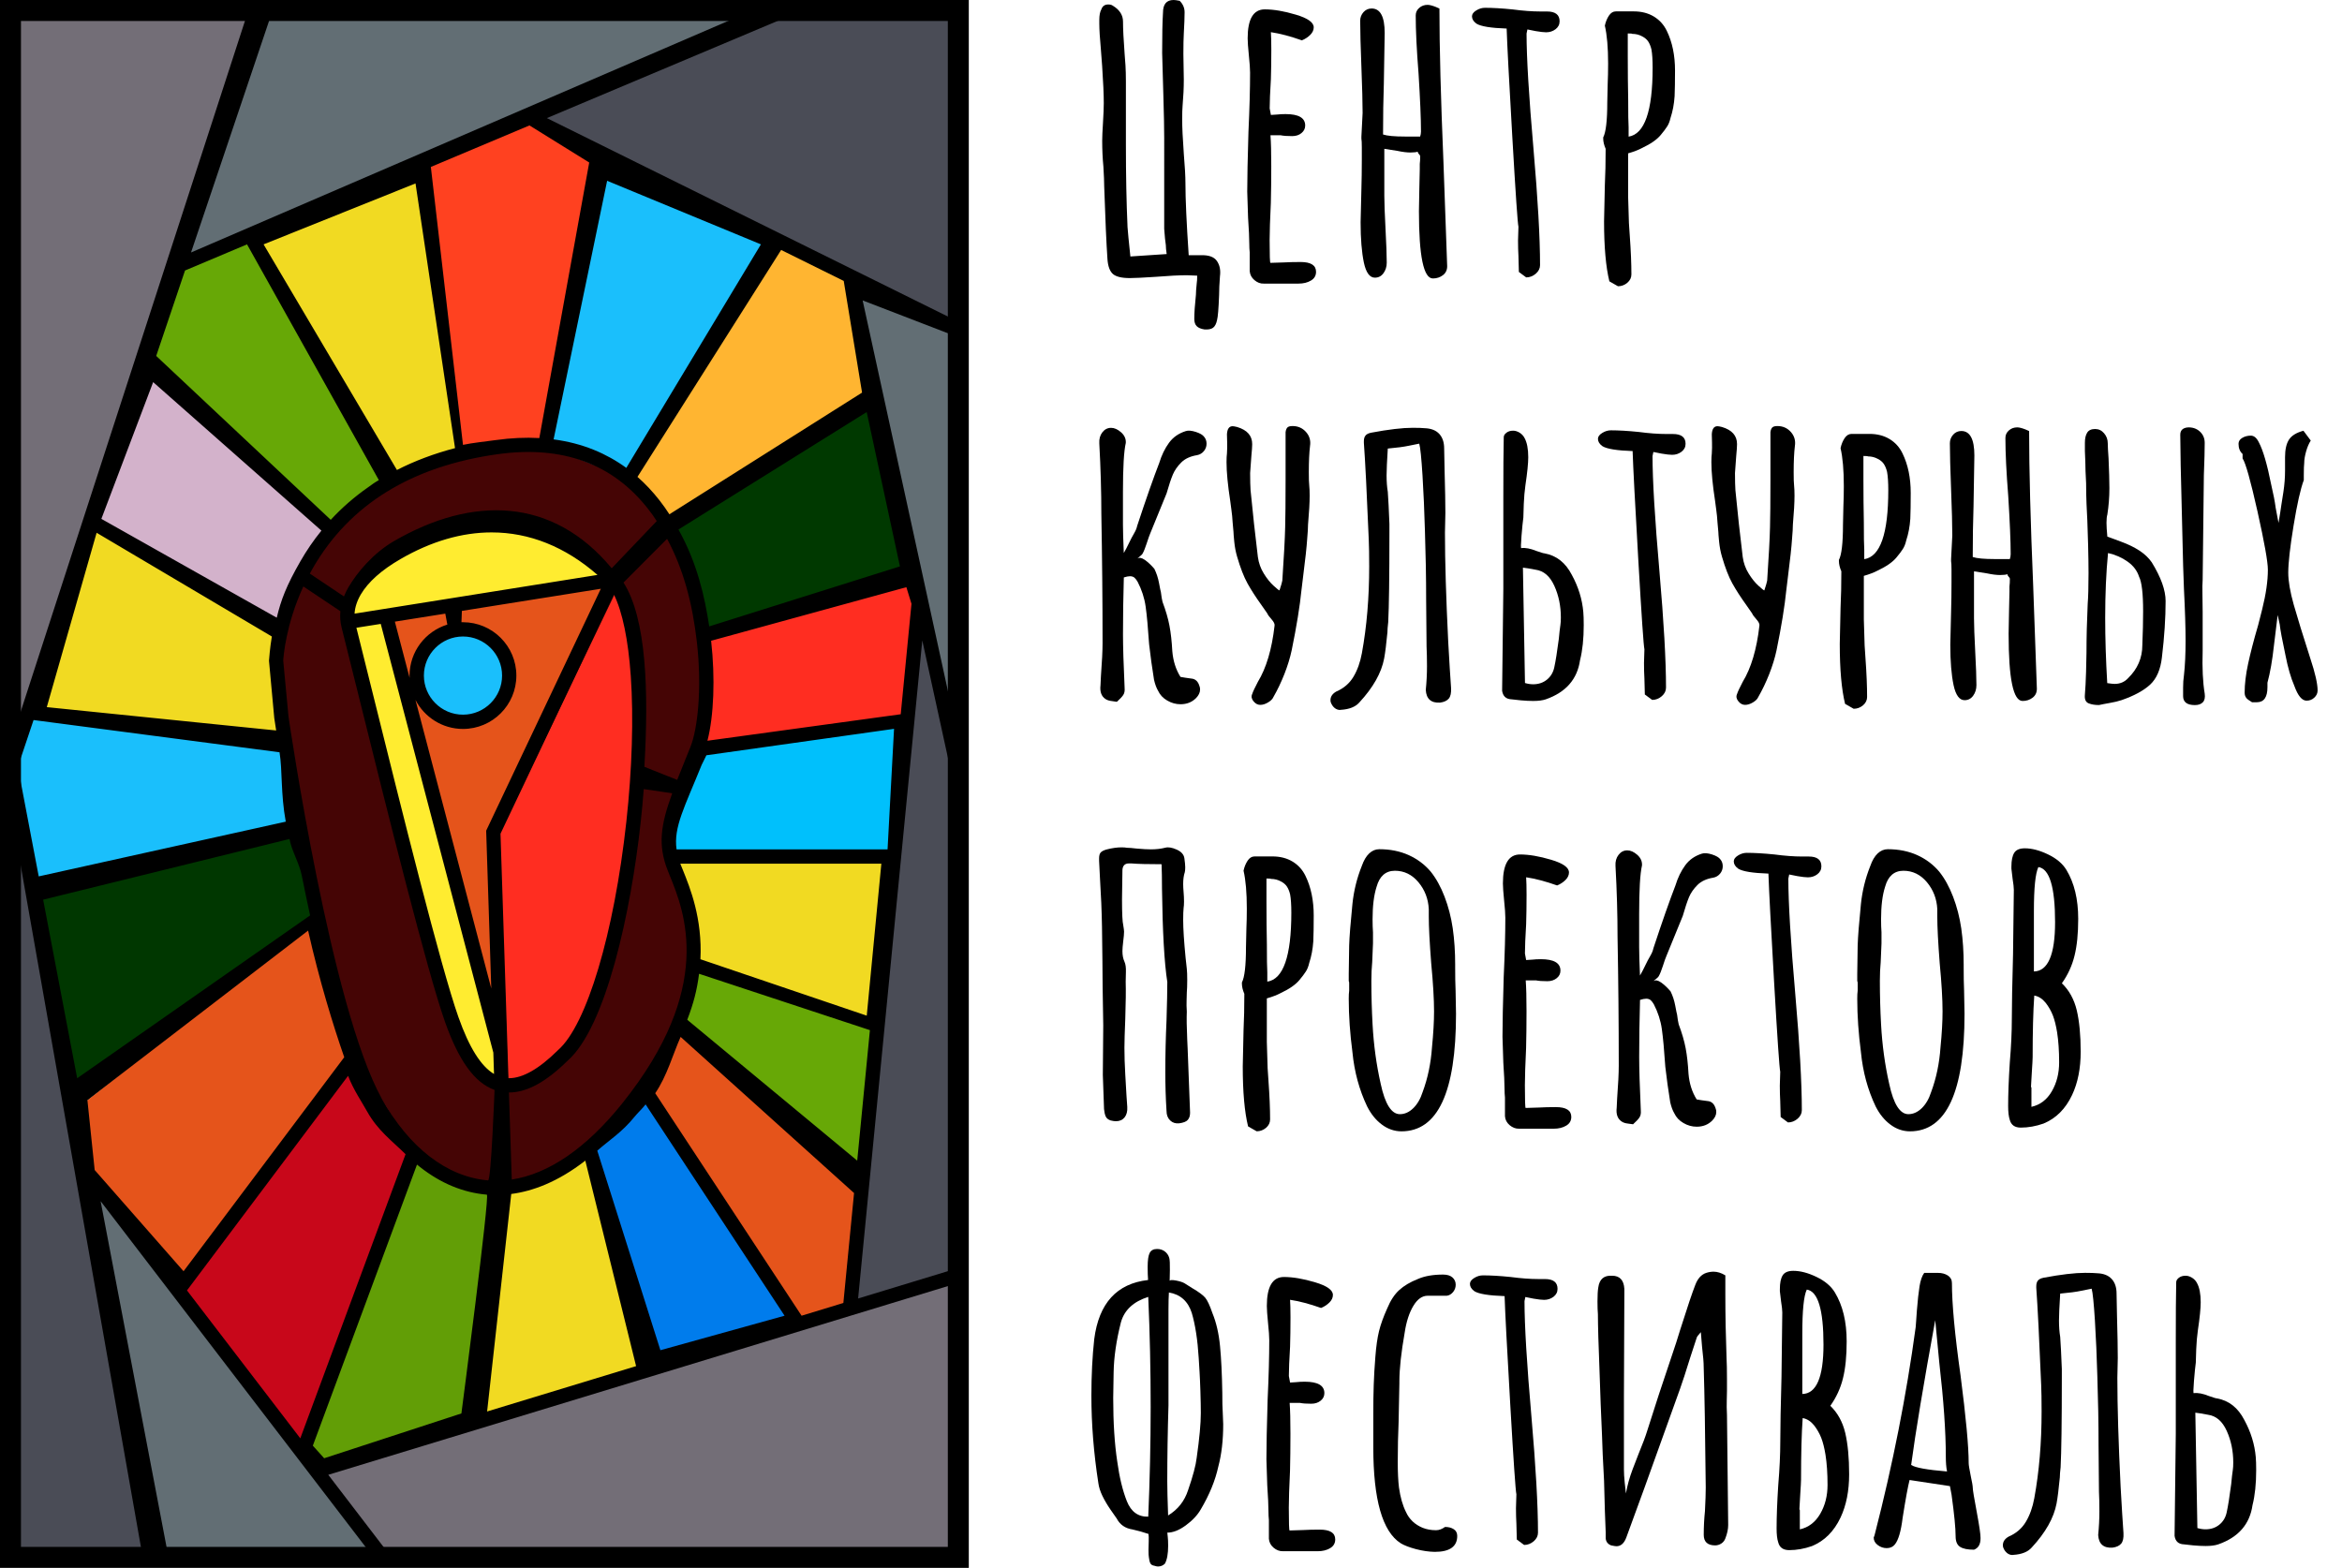
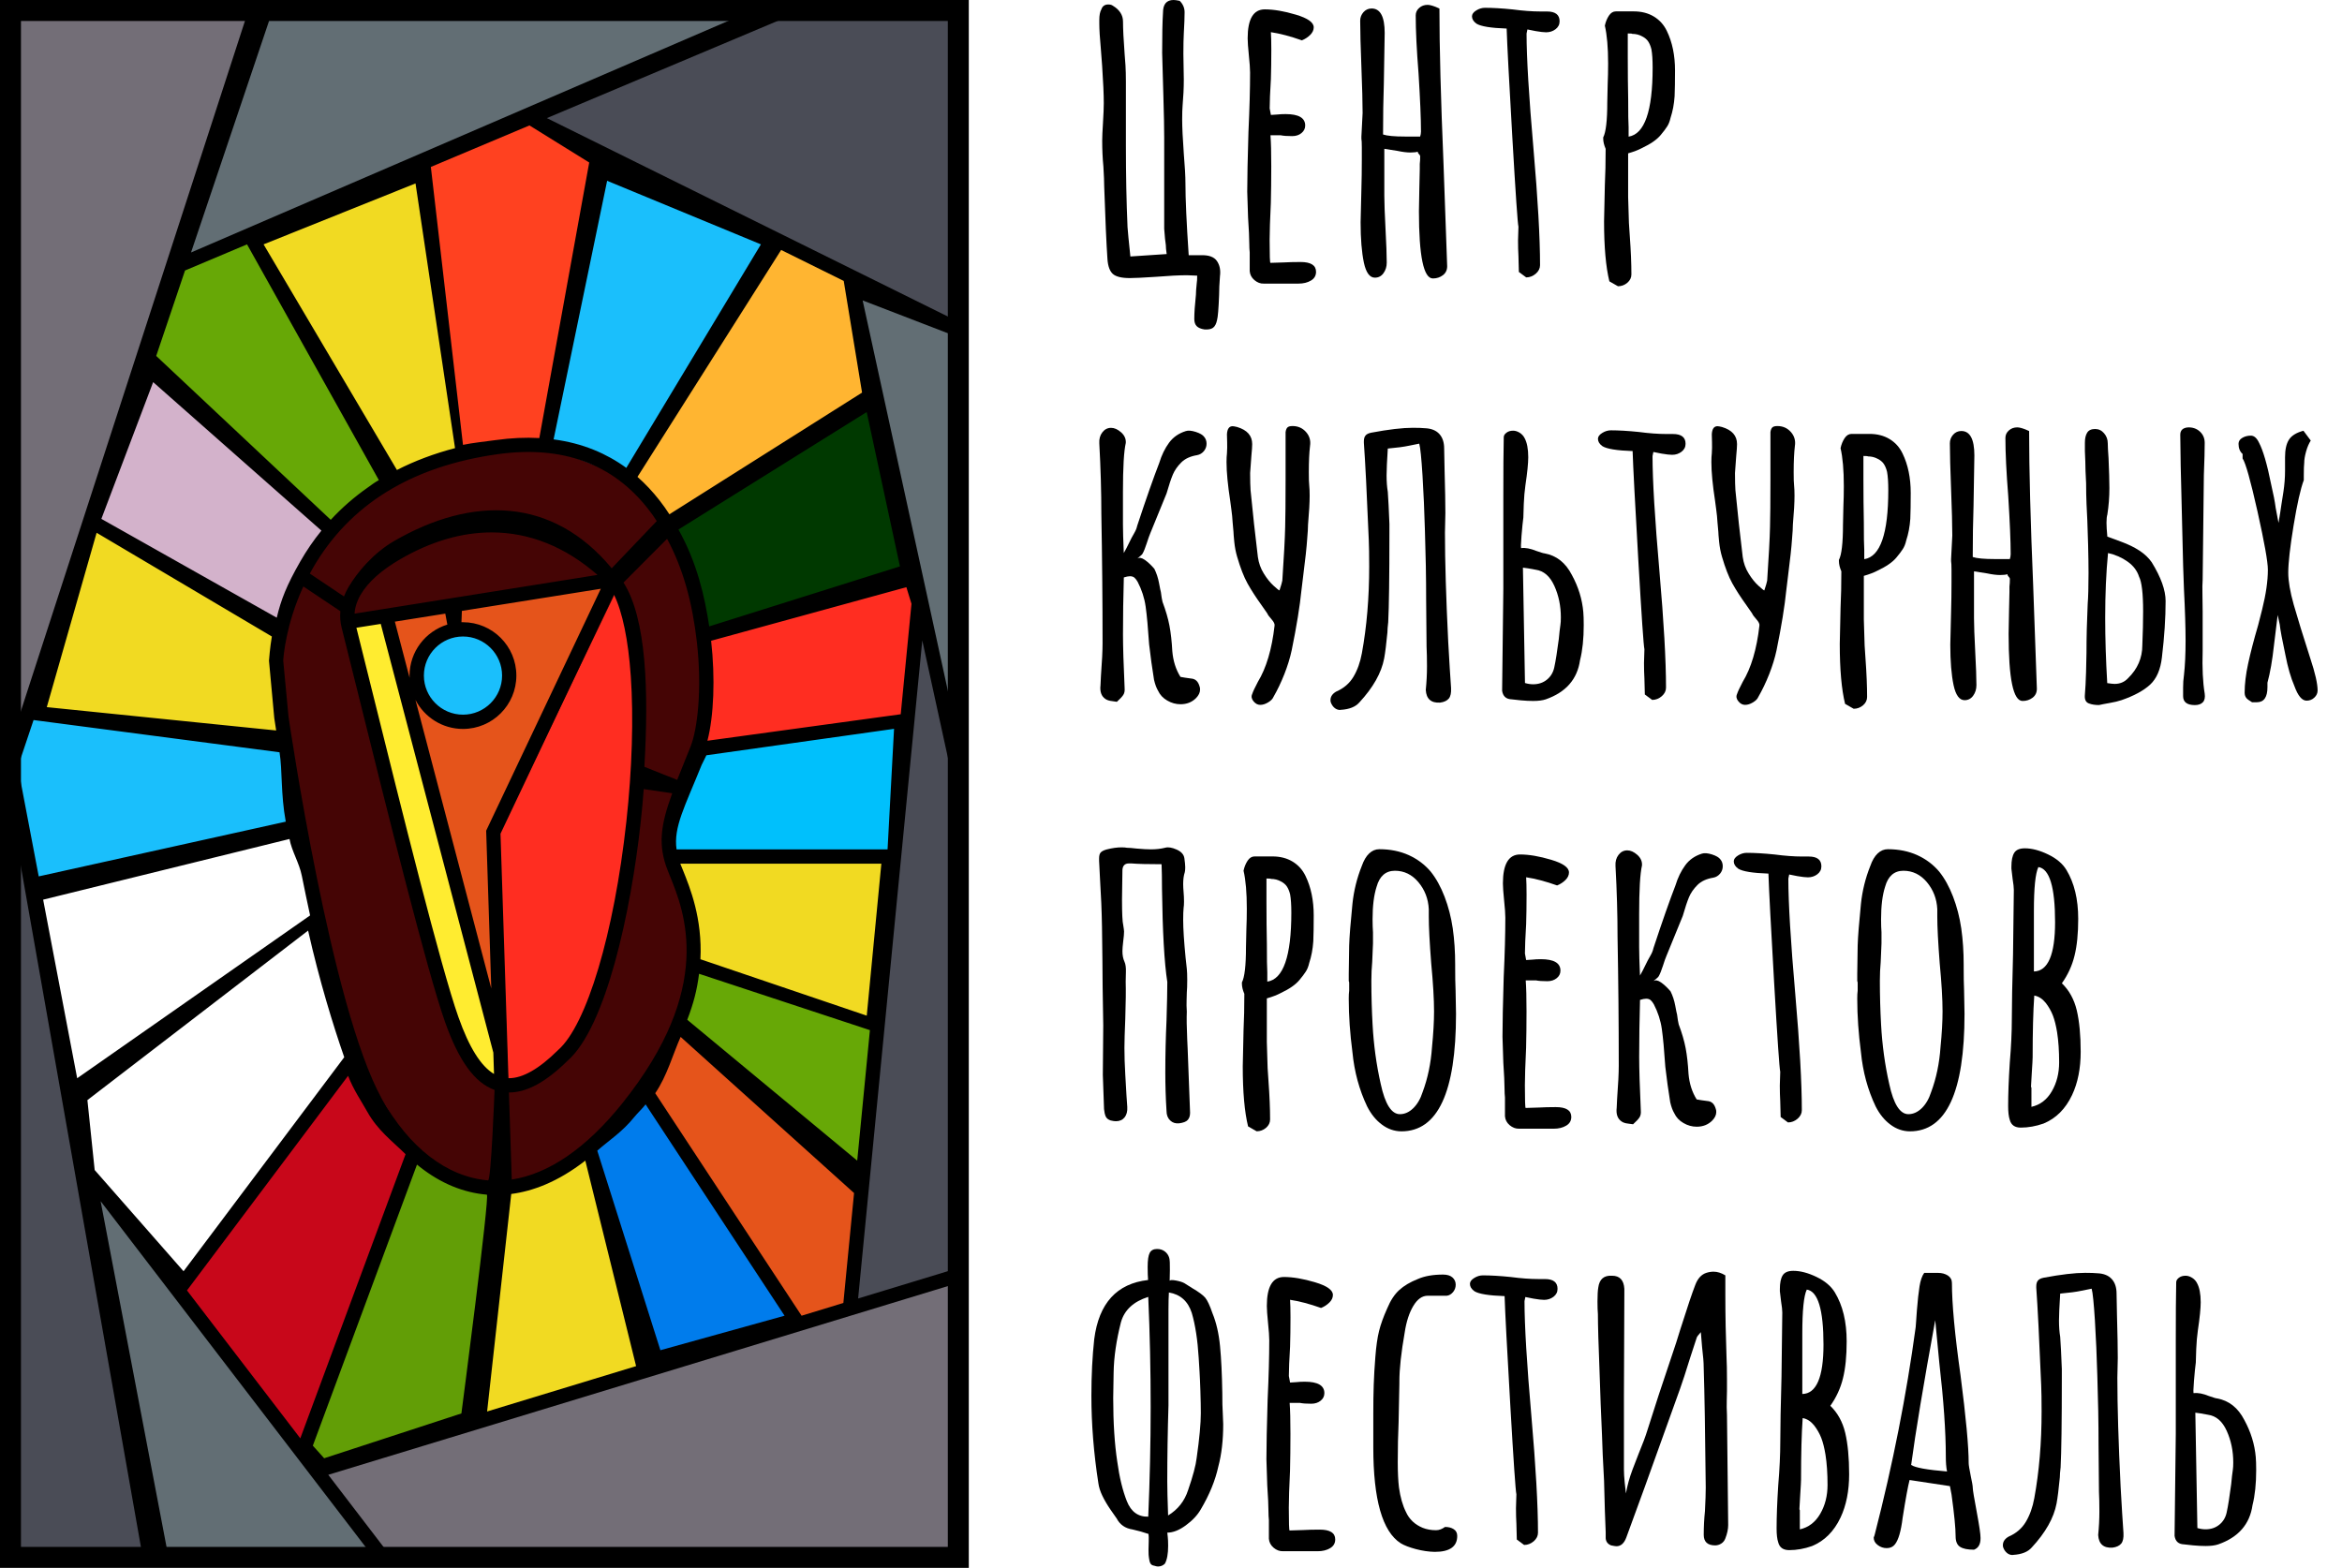
<svg xmlns="http://www.w3.org/2000/svg" version="1.1" id="Ð¡Ð»Ð¾Ð¹_1" x="0px" y="0px" viewBox="0 0 444.54 297.64" style="enable-background:new 0 0 444.54 297.64;" xml:space="preserve">
  <style type="text/css">
	.st0{fill:#450505;}
	.st1{fill:#1ABFFC;}
	.st2{fill:#FF4120;}
	.st3{fill:#F1DA22;}
	.st4{fill:#67A806;}
	.st5{fill:#D3B2CB;}
	.st6{fill:#003700;}
	.st7{fill:#FFB531;}
	.st8{fill:#003900;}
	.st9{fill:#FF2D21;}
	.st10{fill:#00C0FC;}
	.st11{fill:#E5541B;}
	.st12{fill:#C8071A;}
	.st13{fill:#629E06;}
	.st14{fill:#007CEC;}
	.st15{fill:#FFEC30;}
	.st16{fill:#626E74;}
	.st17{fill:#736E77;}
	.st18{fill:#4A4C56;}
</style>
  <g>
    <g>
      <g>
        <path class="st0" d="M53.41,136.18c0,0,7.93,55.14,17.84,72.98s28.81,24.91,47.83,1.24s11.46-39.22,8.92-45.6     s-0.31-11.03,4.34-22.55c4.65-11.52,2.48-63.01-38.04-57.37s-41.88,40.54-41.88,40.54L53.41,136.18z" />
        <polygon class="st1" points="103.45,84.59 114.87,29.41 147.78,45.7 119.23,90.8    " />
        <polygon class="st2" points="87.88,86.09 80.3,30.85 100.55,22.32 114.87,29.41 103.45,84.59    " />
        <polygon class="st3" points="74.83,91.02 47.45,44.68 80.3,30.85 87.88,86.09    " />
        <polygon class="st4" points="74.83,91.02 47.45,44.68 34.03,50.34 28.09,67.96 62.87,100.62    " />
        <polygon class="st5" points="28.09,67.96 62.87,100.62 56.67,110.13 53,121.17 17.61,99.08    " />
        <polygon class="st3" points="17.61,99.08 53,121.17 53,132.05 54.24,141.6 5.45,135.2    " />
        <polygon class="st1" points="5.45,135.2 1.99,144.34 6.28,167.98 56.97,157.46 54.24,141.6    " />
-         <polygon class="st6" points="6.28,167.98 14.4,210.57 60.37,174.33 56.97,157.46    " />
        <polygon class="st7" points="119.23,90.8 147.78,45.7 162.63,53.04 166.17,74.53 126.64,99.5    " />
        <polygon class="st8" points="133.51,120.68 173.5,108.1 166.17,74.53 126.64,99.5 131.26,110.13    " />
        <polygon class="st9" points="133.51,120.68 133.51,132.05 132.34,142.25 172.21,136.79 173.5,108.1    " />
        <polygon class="st10" points="132.34,142.25 127.6,154.98 126.64,160.2 127.3,162.6 169.7,162.6 172.21,136.79    " />
        <polygon class="st3" points="131.53,183.05 166.17,194.49 169.7,162.6 127.3,162.6 130.48,171.1    " />
        <polygon class="st4" points="128.69,194.62 163.65,224.69 166.17,194.49 131.53,183.05    " />
-         <polygon class="st11" points="67.4,200.22 33.79,244.98 17.61,223.87 14.4,210.57 60.37,174.33    " />
        <polygon class="st12" points="57.42,275.82 78.56,218.75 67.4,200.22 33.79,244.98    " />
        <polygon class="st13" points="94.99,225.5 89.97,270.13 60.37,279.14 57.42,275.82 78.56,218.75 86.37,224.69    " />
        <polygon class="st3" points="123.78,259.83 111.83,217.99 103.45,223.44 94.99,225.5 89.97,270.13    " />
        <polygon class="st14" points="122.06,206.47 151.58,251.36 123.78,259.83 111.83,217.99    " />
        <polygon class="st11" points="163.65,224.69 161.34,248.39 151.58,251.36 122.06,206.47 128.69,194.62    " />
-         <path class="st15" d="M66.08,118.05l50.28-8.01c0,0-16.69-15.64-30.31-9.42c-13.62,6.22-18.26,9.75-19.12,12.26     S66.08,118.05,66.08,118.05z" />
        <path class="st15" d="M94.83,194.62l-21.56-77.36l-7.19,0.79l20.06,76.57c0,0,4.99,11.16,8.69,11.17     C94.99,198.24,94.83,194.62,94.83,194.62z" />
        <polygon class="st11" points="116.36,110.04 93.64,157.99 94.83,194.62 73.26,117.26    " />
        <path class="st9" d="M96.45,205.79c0,0,17.41-2.62,22.18-36.34c5.41-38.31-1.32-57.97-1.32-57.97l-22.5,46.79L96.45,205.79z" />
        <circle class="st1" cx="87.88" cy="127.89" r="8.29" />
        <polygon class="st16" points="17.61,223.87 29.85,295.65 72.62,295.65    " />
        <polygon class="st17" points="181.9,295.65 181.9,242.12 60.37,279.14 72.62,295.65    " />
        <polygon class="st18" points="174.54,112.88 161.34,248.39 181.9,242.12 181.9,142.25    " />
        <polygon class="st18" points="29.85,295.65 1.99,144.34 1.99,295.65    " />
        <polygon class="st18" points="100.55,22.32 148.82,1.99 181.9,1.99 181.9,62.58    " />
        <polygon class="st16" points="50.31,1.99 34.03,50.34 148.82,1.99    " />
        <polygon class="st16" points="162.63,53.04 181.9,142.25 181.9,62.58    " />
        <polygon class="st17" points="1.99,1.99 1.99,144.34 50.31,1.99    " />
      </g>
      <path d="M71.54,296.47L19.1,228.03l12.84,67.36l-4.73,0.9L0.59,145.38l0.11-0.34L47.45,1.03l4.14,1.4l-15.33,45.5L142.82,1.99    l6.52,1.25L103.8,22.42l78.71,38.95l-1.2,2.43l-17.57-6.77l19.49,89.28l-2.64,0.58l-5.53-25.31L162.88,246.5l18.63-5.67l0.79,2.59    L62.31,279.97l11.38,14.86L71.54,296.47z M59.38,274.44l2.15,2.39l26.05-8.51c0,0,5.43-41.48,4.83-41.53    c-4.48-0.38-8.75-2.15-12.69-5.25c-0.19-0.15-0.38-0.3-0.57-0.46L59.38,274.44z M35.49,244.97l21.51,28.08l19.98-53.94    c-2.58-2.55-5.28-4.49-7.3-8.12c-1.02-1.84-2.58-4.08-3.61-6.76L35.49,244.97z M97.04,226.66l-4.58,41.29l28.28-8.61l-9.64-39.01    C105.85,224.41,101.06,226.14,97.04,226.66z M113.37,218.44l11.98,37.88l23.57-6.55l-26.38-40.12c-0.6,0.8-1.47,1.58-2.12,2.38    C118.11,214.91,115.57,216.49,113.37,218.44z M124.37,207.53l27.78,42.24l7.93-2.42l2.03-20.87l-32.92-29.64    C127.76,200.03,126.61,204.28,124.37,207.53z M17.97,222.11l16.87,19.22l30.5-40.63c-2.11-6.06-4.73-14.58-6.86-24.04    l-41.89,32.18L17.97,222.11z M54.76,136.02c0.24,1.62,8.1,55.24,17.68,72.48c5.21,9.38,12.39,14.91,20.2,15.58    c0.59,0.05,1.23-17.17,1.23-17.17c-3.76-1.35-6.77-5.49-9.4-12.91c-3.4-9.6-10.9-39.78-16.37-61.81    c-1.2-4.82-2.33-9.38-3.25-13.03c-0.26-1.03-0.34-2.08-0.24-3.13l-7.03-4.7c-3.32,7.19-3.77,13.3-3.82,14.07L54.76,136.02z     M96.6,207.39l0.54,16.53c7-1.07,14.14-5.96,20.9-14.37c17.73-22.07,11.88-36.48,9.06-43.4c-0.12-0.3-0.24-0.58-0.34-0.85    c-1.94-4.87-1.35-8.73,0.84-14.71l-5.41-0.79c-0.18,2.43-0.35,4.14-0.6,6.47c-1.84,16.81-6.56,38.69-13.84,45.08    c-4.1,4.05-7.75,6.04-11.08,6.04C96.64,207.39,96.62,207.39,96.6,207.39z M130.45,193.59l32.26,26.74l2.41-24.77l-32.43-10.7    C132.3,187.94,131.66,190.43,130.45,193.59z M8.19,170.79l6.46,33.9l44.21-30.91c-0.52-2.41-1.05-4.92-1.57-7.52    c-0.49-2.46-1.91-4.67-2.34-6.99L8.19,170.79z M96.51,204.68c0.04,0,0.07,0,0.11,0c2.6,0,5.7-1.77,9.25-5.28l0.06-0.06    c5.43-4.73,10.64-22.16,12.96-43.36c1.09-9.96,1.39-19.77,0.84-27.63c-0.48-6.9-1.58-12.19-3.2-15.49L95,158.27L96.51,204.68z     M67.65,119.17c0.89,3.53,1.96,7.83,3.08,12.37c5.46,21.98,12.93,52.08,16.29,61.56c2.03,5.74,4.25,9.29,6.75,10.78l-0.13-4.06    l-21.37-81.38L67.65,119.17z M132.95,182.1l31.57,10.71l2.77-28.85h-38.16c0.04,0.12,0.09,0.23,0.14,0.35    c0.1,0.26,0.22,0.54,0.34,0.83C130.99,168.57,133.33,174.33,132.95,182.1z M78.86,132.87l14.39,54.78l-0.97-29.95l0.14-0.3    l21.62-45.63l-26.37,4.2l-0.08,2.15c0.1,0,0.19,0,0.29,0c5.59,0,10.13,4.54,10.13,10.13c0,5.59-4.54,10.13-10.13,10.13    C83.96,138.38,80.55,136.14,78.86,132.87L78.86,132.87z M3.39,145.57l3.96,20.8l46.89-10.39c-0.98-5.35-0.61-9.66-1.18-13.17    l-46.69-6.12L3.39,145.57z M128.42,161.24h40.05l1.23-22.88l-35.62,5.02c-0.19,0.47-0.7,1.36-0.89,1.81    C129.97,153.16,127.81,157.04,128.42,161.24z M122.31,145.57l6.23,2.48c0.51-1.29,1.07-2.68,1.68-4.2    c0.27-0.68,0.56-1.38,0.85-2.11c1.3-3.23,2.23-10.84,1.2-19.9c-0.87-7.58-2.64-13.96-5.65-19.55l-8.27,8.3    C122.69,117.4,123.16,131.1,122.31,145.57z M134.98,121.64c0.8,7.07,0.51,14.3-0.7,18.98l36.69-5.03l2.04-20.97l-0.97-3.15    L134.98,121.64z M8.88,134.24l43.54,4.43c-0.35-2.28-0.34-2.25-0.35-2.29l-0.01-0.07l-1-10.84l0-0.09    c0.01-0.14,0.18-2.45,0.54-4.55l-33.26-19.69L8.88,134.24z M87.88,120.83c-4.09,0-7.42,3.33-7.42,7.42c0,4.09,3.33,7.42,7.42,7.42    c4.09,0,7.42-3.33,7.42-7.42C95.3,124.16,91.97,120.83,87.88,120.83z M74.95,118.01l2.8,10.68c-0.01-0.14-0.01-0.29-0.01-0.43    c0-4.56,3.02-8.42,7.17-9.69l-0.39-2.08L74.95,118.01z M19.24,98.5l33.29,18.76c0.81-3.39,1.83-6.07,4.46-10.66    c1.19-2.08,2.53-4.04,4.02-5.87L29.07,72.54L19.24,98.5z M128.78,100.52c3.54,6.33,4.98,12.71,5.84,18.39l36.2-11.39l-6.31-29.3    L128.78,100.52z M93.31,101.07c-5.63,0-11.45,1.68-17.29,5.06c-3.6,2.08-6.13,4.34-7.53,6.71c-0.72,1.23-1.12,2.45-1.19,3.65    l46.11-7.35C107.28,103.78,100.46,101.07,93.31,101.07z M58.81,108.89l6.48,4.34c0.23-0.59,0.52-1.19,0.86-1.77    c1.64-2.78,4.66-6.44,8.67-8.76c14.82-8.57,30.04-8.38,41.29,5.18l8.55-8.96c-0.6-0.94-0.98-1.45-1.63-2.29    c-6.72-8.61-16.33-12.11-28.55-10.41c-16.37,2.28-28.19,9.58-35.15,21.72C59.16,108.26,58.98,108.57,58.81,108.89z M29.65,67.57    l33.13,31.11c2.12-2.3,4.5-4.37,7.11-6.19c0.99-0.69,0.96-0.73,2.02-1.35L46.89,46.39l-11.77,4.96L29.65,67.57z M121,90.53    c1.49,1.31,2.88,2.79,4.17,4.44c0.67,0.86,1.31,1.75,1.89,2.66l36.57-23.1l-3.48-21.2l-11.88-5.88L121,90.53z M50.03,46.39    l25.31,42.83c3.38-1.73,7.06-3.11,11.03-4.15l-7.5-50.25L50.03,46.39z M105.08,83.41c2.71,0.36,5.26,1.02,7.65,1.99    c2.19,0.89,4.24,2.03,6.15,3.42l25.55-42.43l-29.19-12.07L105.08,83.41z M81.78,31.69l6.1,52.76c1.65-0.36,4.49-0.67,6.24-0.91    c2.87-0.4,5.62-0.53,8.25-0.38l9.47-52.31l-11.34-7.04L81.78,31.69z" />
    </g>
    <path d="M183.89,297.64H0V0h183.89V297.64z M3.98,293.66h175.93V3.98H3.98V293.66z" />
    <g>
      <path d="M230.98,49.54c0.54,0.77,0.74,1.75,0.58,2.94c-0.1,1.34-0.16,2.53-0.16,3.56c-0.1,2.58-0.23,4.15-0.39,4.72    c-0.15,0.72-0.41,1.21-0.77,1.47c-0.36,0.26-0.9,0.36-1.62,0.31c-0.67-0.1-1.16-0.31-1.47-0.62s-0.46-0.77-0.46-1.39    c0-1.08,0.1-2.61,0.31-4.57c0-0.46,0.05-1.21,0.16-2.24c0.05-0.26,0.08-0.72,0.08-1.39l-1.94-0.08c-1.44,0-3.46,0.1-6.04,0.31    c-2.32,0.15-3.92,0.23-4.8,0.23c-1.55,0-2.62-0.26-3.21-0.77c-0.59-0.52-0.94-1.44-1.04-2.79c-0.21-3.04-0.41-7.66-0.62-13.85    c0-0.82-0.05-2.06-0.15-3.72c-0.16-1.65-0.23-3.3-0.23-4.95c0-0.72,0.05-1.86,0.15-3.41c0.1-1.65,0.15-2.89,0.15-3.72    c0-1.6-0.1-3.95-0.31-7.04l-0.23-3.02c-0.21-2.27-0.31-3.95-0.31-5.03v-0.7c0-0.88,0.13-1.55,0.39-2.01    c0.21-0.62,0.65-0.93,1.32-0.93c0.36,0,0.65,0.08,0.85,0.23c1.29,0.77,1.94,1.78,1.94,3.02c0,1.34,0.1,3.41,0.31,6.19    c0.05,0.57,0.1,1.28,0.16,2.13c0.05,0.85,0.08,1.87,0.08,3.06v4.03v7.97c0,5.73,0.1,10.94,0.31,15.64    c0.05,0.77,0.23,2.63,0.54,5.57l6.89-0.46c-0.11-0.72-0.16-1.29-0.16-1.7c-0.1-0.62-0.21-1.65-0.31-3.1v-5.73V26.16    c0-1.75-0.05-4.44-0.16-8.05l-0.23-8.05c0-3.41,0.05-5.96,0.16-7.66c0-1.6,0.67-2.4,2.01-2.4c0.26,0,0.65,0.05,1.16,0.16    c0.62,0.62,0.93,1.34,0.93,2.17c0,0.93-0.05,2.27-0.15,4.02c-0.05,0.88-0.08,2.17-0.08,3.87l0.08,4.88c0,1.6-0.08,3.25-0.23,4.95    c-0.05,0.57-0.08,1.45-0.08,2.63c0,1.45,0.1,3.61,0.31,6.5c0.21,2.48,0.31,4.33,0.31,5.57c0,3.05,0.21,7.61,0.62,13.7h2.32    C229.42,48.4,230.44,48.76,230.98,49.54z" />
      <path d="M238.1,53.17c-0.54-0.46-0.84-1.03-0.89-1.7v-2.01v-1.55c-0.05-0.46-0.08-1.01-0.08-1.63c0-1.08-0.08-2.73-0.23-4.95    l-0.16-4.95c0-2.53,0.08-6.3,0.23-11.3c0.21-4.49,0.31-8.26,0.31-11.3c0-0.72-0.08-1.81-0.23-3.25c-0.15-1.5-0.23-2.58-0.23-3.25    c0-3.66,1.08-5.5,3.25-5.5c1.7,0,3.68,0.34,5.92,1.01c2.25,0.67,3.37,1.47,3.37,2.4c0,0.52-0.22,0.99-0.66,1.43    c-0.44,0.44-0.97,0.79-1.59,1.04c-2.17-0.77-4.13-1.29-5.88-1.55c0.05,0.77,0.08,1.88,0.08,3.33c0,2.06-0.03,3.92-0.08,5.57    c-0.15,2.48-0.23,4.33-0.23,5.57l0.23,1.24l1.24-0.08c0.41-0.05,0.93-0.08,1.55-0.08c2.48,0,3.72,0.72,3.72,2.17    c0,0.57-0.23,1.04-0.7,1.43c-0.46,0.39-1.06,0.58-1.78,0.58c-0.93,0-1.65-0.05-2.17-0.16h-1.94c0.1,1.34,0.15,3.3,0.15,5.88    c0,2.58-0.03,4.9-0.08,6.97c-0.15,3.15-0.23,5.5-0.23,7.04c0,2.89,0.05,4.33,0.15,4.33l2.55-0.08c0.88-0.05,1.94-0.08,3.17-0.08    c1.96,0,2.94,0.62,2.94,1.86c0,0.72-0.32,1.28-0.97,1.66c-0.65,0.39-1.43,0.58-2.36,0.58h-6.58    C239.25,53.87,238.65,53.64,238.1,53.17z" />
      <path d="M269.33,40.09l0.08-4.41l0.08-3.56v-0.23v-0.77c0.05-0.41,0.08-0.9,0.08-1.47c0-0.1-0.08-0.23-0.23-0.39    c-0.15-0.16-0.23-0.28-0.23-0.39v-0.08c-0.26,0.1-0.72,0.16-1.39,0.16c-0.67,0-1.5-0.1-2.48-0.31c-0.31-0.05-1.14-0.18-2.48-0.39    v8.9c0,1.34,0.08,3.46,0.23,6.35c0.15,2.84,0.23,4.95,0.23,6.35c0,0.77-0.21,1.45-0.62,2.01c-0.41,0.57-0.96,0.85-1.63,0.85    c-0.98,0-1.68-0.95-2.09-2.86c-0.41-1.96-0.62-4.51-0.62-7.66l0.15-6.27c0.05-1.75,0.08-3.61,0.08-5.57v-1.32v-1.08    c0-0.83-0.03-1.37-0.08-1.63v-0.39l0.23-4.49c0-1.96-0.08-4.88-0.23-8.75c-0.15-3.87-0.23-6.78-0.23-8.75    c0-0.62,0.21-1.16,0.62-1.63c0.41-0.46,0.93-0.7,1.55-0.7c1.65,0,2.48,1.55,2.48,4.64l-0.16,9.6c-0.1,2.89-0.15,6.11-0.15,9.68    c0.77,0.26,2.17,0.39,4.18,0.39h2.86c0.1-0.31,0.16-0.62,0.16-0.93c0-2.48-0.16-6.14-0.46-10.99c-0.36-4.54-0.54-8.23-0.54-11.07    c0-0.57,0.22-1.04,0.66-1.43c0.44-0.39,0.97-0.58,1.59-0.58c0.36,0,0.88,0.13,1.55,0.39l0.7,0.31c0,7.33,0.26,17.11,0.77,29.34    l0.7,19.58c0,0.72-0.27,1.29-0.81,1.7c-0.54,0.41-1.17,0.62-1.9,0.62C270.21,52.87,269.33,48.61,269.33,40.09z" />
      <path d="M288.3,51.63l-0.08-3.02c-0.05-0.88-0.08-1.86-0.08-2.94l0.08-2.63c-0.15-0.57-0.54-6.22-1.16-16.95    c-0.62-10.73-0.98-17.62-1.08-20.67c-2.99-0.1-4.9-0.41-5.73-0.93c-0.57-0.41-0.85-0.88-0.85-1.39c0-0.41,0.27-0.79,0.81-1.12    c0.54-0.34,1.1-0.5,1.66-0.5c1.44,0,3.2,0.1,5.26,0.31c1.96,0.26,3.72,0.39,5.26,0.39h0.62h0.62c1.6,0,2.4,0.62,2.4,1.86    c0,0.62-0.26,1.12-0.77,1.51c-0.52,0.39-1.11,0.58-1.78,0.58c-0.46,0-1.14-0.08-2.01-0.23l-1.55-0.31l-0.08,0.39l-0.08,0.39    c0,4.59,0.44,11.92,1.32,21.98c0.82,9.44,1.24,16.77,1.24,21.98c0,0.62-0.27,1.16-0.81,1.63c-0.54,0.46-1.15,0.7-1.82,0.7    L288.3,51.63z" />
      <path d="M305.48,53.41c-0.67-2.73-1.01-6.53-1.01-11.38l0.15-6.89c0.1-2.06,0.15-4.36,0.15-6.89c-0.31-0.72-0.46-1.37-0.46-1.94    v-0.23c0.51-0.98,0.77-3.2,0.77-6.66l0.08-3.56c0.05-1.13,0.08-2.4,0.08-3.79c0-3.04-0.21-5.44-0.62-7.2    c0.15-0.72,0.41-1.35,0.77-1.9c0.36-0.54,0.8-0.81,1.32-0.81h3.41c1.44,0,2.71,0.32,3.79,0.97c1.08,0.65,1.91,1.56,2.48,2.75    c1.03,2.12,1.55,4.62,1.55,7.51c0,2.06-0.03,3.69-0.08,4.88c-0.1,1.5-0.36,2.86-0.77,4.1c-0.15,0.67-0.37,1.23-0.66,1.66    c-0.28,0.44-0.68,0.97-1.2,1.59c-0.72,0.88-1.91,1.7-3.56,2.48c-0.67,0.36-1.55,0.7-2.63,1.01v8.28l0.15,4.95l0.16,2.4    c0.21,2.89,0.31,5.34,0.31,7.35c0,0.62-0.26,1.15-0.77,1.59c-0.52,0.44-1.11,0.66-1.78,0.66L305.48,53.41z M313.69,12.85    c0-1.5-0.08-2.66-0.23-3.48c-0.15-0.62-0.36-1.12-0.62-1.51c-0.26-0.39-0.65-0.71-1.16-0.97c-0.57-0.31-1.19-0.46-1.86-0.46    c0-0.05-0.28-0.08-0.85-0.08v4.41c0,3.05,0.03,5.75,0.08,8.13c0,2.68,0.02,4.44,0.08,5.26v1.63v0.16    C312.16,25.46,313.69,21.11,313.69,12.85z" />
      <path d="M210.98,133.08c-0.46-0.05-0.85-0.18-1.16-0.39c-0.77-0.52-1.08-1.39-0.93-2.63l0.08-1.7c0.21-2.79,0.31-4.88,0.31-6.27    c0-8.1-0.08-16.25-0.23-24.46c0-4.23-0.13-8.72-0.39-13.47c-0.05-0.82,0.14-1.52,0.58-2.09c0.44-0.57,0.99-0.85,1.66-0.85    c0.62,0,1.25,0.28,1.9,0.85c0.64,0.57,0.94,1.24,0.89,2.01c-0.36,1.55-0.54,4.64-0.54,9.29v6.19c0,1.14,0.05,2.94,0.16,5.42    c0.15-0.21,0.64-1.16,1.47-2.86c0.1-0.21,0.28-0.53,0.54-0.97c0.26-0.44,0.44-0.89,0.54-1.35c1.7-5.16,3.1-9.13,4.18-11.92    c0.46-1.5,1.08-2.77,1.86-3.83c0.78-1.06,1.83-1.79,3.17-2.21c0.46-0.16,1.1-0.1,1.9,0.15c0.8,0.26,1.33,0.57,1.59,0.93    c0.31,0.36,0.46,0.8,0.46,1.32c0,0.52-0.17,0.98-0.5,1.39c-0.34,0.41-0.76,0.67-1.28,0.77c-1.29,0.21-2.3,0.67-3.02,1.39    c-0.72,0.72-1.25,1.48-1.59,2.28c-0.34,0.8-0.74,2-1.2,3.6l-3.1,7.59c-0.16,0.36-0.37,0.98-0.66,1.86    c-0.28,0.88-0.55,1.55-0.81,2.01c-0.1,0.15-0.26,0.31-0.46,0.46c-0.21,0.16-0.39,0.31-0.54,0.46c0.36-0.26,0.84-0.18,1.43,0.23    c0.59,0.41,1.2,0.98,1.82,1.7c0.41,0.83,0.71,1.73,0.89,2.71c0.18,0.98,0.3,1.55,0.35,1.7c0.1,0.83,0.21,1.45,0.31,1.86    c0.62,1.65,1.06,3.16,1.32,4.53c0.26,1.37,0.44,2.98,0.54,4.84c0.16,1.86,0.67,3.48,1.55,4.88c0.26,0.05,0.55,0.1,0.89,0.15    c0.33,0.05,0.71,0.1,1.12,0.16c0.83,0.05,1.37,0.57,1.63,1.55c0.05,0.1,0.08,0.28,0.08,0.54c0,0.57-0.26,1.11-0.77,1.63    c-0.77,0.77-1.75,1.16-2.94,1.16c-0.88,0-1.72-0.23-2.52-0.7c-0.8-0.46-1.38-1.08-1.74-1.86c-0.31-0.52-0.57-1.21-0.77-2.09    c-0.36-2.22-0.67-4.46-0.93-6.73c-0.21-3.15-0.43-5.53-0.66-7.16c-0.23-1.63-0.74-3.19-1.51-4.68c-0.21-0.36-0.41-0.63-0.62-0.81    c-0.21-0.18-0.49-0.27-0.85-0.27c-0.31,0-0.7,0.08-1.16,0.23c-0.11,3.72-0.16,7.33-0.16,10.84c0,2.22,0.1,5.6,0.31,10.14    c0.05,0.57-0.04,1.02-0.27,1.35c-0.23,0.34-0.63,0.76-1.2,1.28C211.77,133.18,211.44,133.13,210.98,133.08z" />
      <path d="M237.95,133.15c-0.39-0.46-0.48-0.93-0.27-1.39c0.15-0.46,0.51-1.24,1.08-2.32c1.6-2.63,2.66-6.19,3.17-10.68    c0.05-0.31-0.14-0.71-0.58-1.2c-0.44-0.49-0.71-0.86-0.81-1.12l-1.08-1.55c-1.08-1.5-1.97-2.88-2.67-4.14    c-0.7-1.26-1.35-2.95-1.97-5.07c-0.26-0.88-0.44-1.82-0.54-2.82c-0.1-1.01-0.15-1.64-0.15-1.9l-0.16-1.78    c-0.05-0.88-0.13-1.66-0.23-2.36c-0.1-0.7-0.18-1.28-0.23-1.74c-0.46-2.99-0.7-5.44-0.7-7.35c0-0.72,0.03-1.26,0.08-1.63    c0.05-0.77,0.06-1.47,0.04-2.09c-0.03-0.62-0.04-1.13-0.04-1.55c0.05-1.03,0.41-1.55,1.08-1.55c0.16,0,0.44,0.05,0.85,0.15    c1.91,0.57,2.86,1.65,2.86,3.25c0,0.41-0.05,1.19-0.16,2.32l-0.23,3.17c0,1.45,0.03,2.53,0.08,3.25    c0.41,4.28,0.88,8.51,1.39,12.69c0.16,1.14,0.53,2.18,1.12,3.13c0.59,0.96,1.21,1.73,1.86,2.32c0.64,0.59,1.02,0.89,1.12,0.89    c0.31-0.93,0.49-1.55,0.54-1.86c0.31-4.59,0.49-7.97,0.54-10.14c0.05-1.81,0.08-4.8,0.08-8.98v-9.06    c0.05-0.41,0.17-0.71,0.35-0.89c0.18-0.18,0.5-0.27,0.97-0.27c1.03,0,1.88,0.37,2.55,1.12c0.67,0.75,0.93,1.64,0.77,2.67    c-0.15,1.24-0.23,2.89-0.23,4.95c0,1.24,0.02,2.09,0.08,2.55c0.05,0.46,0.08,1.11,0.08,1.93c0,1.29-0.1,3.12-0.31,5.5    c0,0.57-0.05,1.47-0.16,2.71c-0.1,1.55-0.36,3.92-0.77,7.12l-0.31,2.55c-0.31,3.1-0.93,6.92-1.86,11.46    c-0.31,1.45-0.77,2.95-1.39,4.53c-0.62,1.57-1.32,3.03-2.09,4.37c-0.15,0.36-0.49,0.7-1.01,1.01c-0.52,0.31-1.01,0.46-1.47,0.46    S238.34,133.62,237.95,133.15z" />
      <path d="M254.4,134.78c-0.41,0-0.77-0.13-1.08-0.39c-0.31-0.26-0.54-0.59-0.7-1.01c-0.05-0.1-0.08-0.26-0.08-0.46    c0-0.67,0.36-1.21,1.08-1.63c1.44-0.62,2.54-1.56,3.29-2.83c0.75-1.26,1.28-2.75,1.59-4.45c0.93-5.06,1.39-10.55,1.39-16.49    c0-2.22-0.03-3.9-0.08-5.03c-0.36-8.72-0.67-14.86-0.93-18.42v-0.31c0-0.46,0.1-0.82,0.31-1.08c0.21-0.26,0.57-0.44,1.08-0.54    c3.3-0.62,5.93-0.93,7.89-0.93c1.03,0,1.81,0.03,2.32,0.08c1.19,0.05,2.09,0.41,2.71,1.08c0.62,0.67,0.93,1.6,0.93,2.79l0.08,4.1    c0.1,3.61,0.15,6.32,0.15,8.13l-0.08,3.72c0,5.47,0.21,12.38,0.62,20.74c0.21,3.77,0.39,6.68,0.54,8.75    c0.05,0.93-0.09,1.6-0.43,2.01c-0.34,0.41-0.89,0.67-1.66,0.77c-1.7,0.1-2.61-0.7-2.71-2.4c0.15-1.5,0.23-2.99,0.23-4.49    c0-1.5-0.03-2.73-0.08-3.72l-0.08-8.82c0-4.28-0.08-8.67-0.23-13.16c-0.1-3.72-0.26-7.22-0.46-10.53    c-0.21-3.3-0.41-5.31-0.62-6.04c-0.31,0.05-0.96,0.18-1.94,0.39c-0.98,0.21-2.32,0.39-4.03,0.54c-0.15,2.37-0.23,4.08-0.23,5.11    c0,1.19,0.08,2.22,0.23,3.1c0.1,1.39,0.21,3.43,0.31,6.11v1.7c0,8.36-0.08,14.01-0.23,16.95c-0.1,0.83-0.15,1.47-0.15,1.93    c-0.21,2.17-0.41,3.82-0.62,4.95c-0.52,2.74-2.09,5.52-4.72,8.36c-0.72,0.82-1.88,1.29-3.48,1.39H254.4z" />
      <path d="M285.12,131.14l0.23-19.35v-5.96V94.38c0-5.06,0.02-8.85,0.08-11.38c0-0.31,0.17-0.59,0.5-0.85    c0.34-0.26,0.76-0.39,1.28-0.39c0.41,0,0.82,0.13,1.24,0.39c0.41,0.26,0.72,0.59,0.93,1.01c0.46,0.83,0.7,2.04,0.7,3.64    c0,1.14-0.18,2.92-0.54,5.34c-0.15,1.08-0.26,2.27-0.31,3.56c-0.05,1.29-0.08,2.14-0.08,2.55c-0.1,0.72-0.22,1.88-0.35,3.48    c-0.13,1.6-0.14,2.37-0.04,2.32c0.77-0.1,1.73,0.08,2.86,0.54c0.88,0.31,1.39,0.46,1.55,0.46c2.27,0.41,4,1.78,5.19,4.1    c1.24,2.27,1.96,4.62,2.17,7.04c0.05,0.57,0.08,1.39,0.08,2.48c0,2.58-0.23,4.8-0.7,6.66c-0.52,3.61-2.68,6.09-6.5,7.43    c-0.62,0.21-1.42,0.31-2.4,0.31c-0.72,0-1.51-0.04-2.36-0.12c-0.85-0.08-1.43-0.14-1.74-0.19    C285.87,132.72,285.28,132.17,285.12,131.14z M291.01,129.9c1.03,0,1.91-0.3,2.63-0.89c0.72-0.59,1.19-1.38,1.39-2.36    c0.26-1.19,0.54-2.97,0.85-5.34c0.1-1.13,0.21-2.04,0.31-2.71c0.05-0.31,0.08-0.77,0.08-1.39c0-2.17-0.41-4.17-1.24-6    c-0.83-1.83-2.01-2.85-3.56-3.06c-1.08-0.21-1.88-0.34-2.4-0.39l0.39,21.9C290.03,129.83,290.54,129.9,291.01,129.9z" />
      <path d="M312.21,131.84l-0.08-3.02c-0.05-0.88-0.08-1.86-0.08-2.94l0.08-2.63c-0.15-0.57-0.54-6.22-1.16-16.95    c-0.62-10.73-0.98-17.62-1.08-20.67c-2.99-0.1-4.9-0.41-5.73-0.93c-0.57-0.41-0.85-0.88-0.85-1.39c0-0.41,0.27-0.79,0.81-1.12    c0.54-0.34,1.1-0.5,1.66-0.5c1.44,0,3.2,0.1,5.26,0.31c1.96,0.26,3.72,0.39,5.26,0.39h0.62h0.62c1.6,0,2.4,0.62,2.4,1.86    c0,0.62-0.26,1.12-0.77,1.51c-0.52,0.39-1.11,0.58-1.78,0.58c-0.46,0-1.14-0.08-2.01-0.23l-1.55-0.31l-0.08,0.39l-0.08,0.39    c0,4.59,0.44,11.92,1.32,21.98c0.82,9.44,1.24,16.77,1.24,21.98c0,0.62-0.27,1.16-0.81,1.63c-0.54,0.46-1.15,0.7-1.82,0.7    L312.21,131.84z" />
      <path d="M329.98,133.15c-0.39-0.46-0.48-0.93-0.27-1.39c0.15-0.46,0.51-1.24,1.08-2.32c1.6-2.63,2.66-6.19,3.17-10.68    c0.05-0.31-0.14-0.71-0.58-1.2c-0.44-0.49-0.71-0.86-0.81-1.12l-1.08-1.55c-1.08-1.5-1.97-2.88-2.67-4.14    c-0.7-1.26-1.35-2.95-1.97-5.07c-0.26-0.88-0.44-1.82-0.54-2.82c-0.1-1.01-0.15-1.64-0.15-1.9l-0.16-1.78    c-0.05-0.88-0.13-1.66-0.23-2.36c-0.1-0.7-0.18-1.28-0.23-1.74c-0.46-2.99-0.7-5.44-0.7-7.35c0-0.72,0.03-1.26,0.08-1.63    c0.05-0.77,0.06-1.47,0.04-2.09c-0.03-0.62-0.04-1.13-0.04-1.55c0.05-1.03,0.41-1.55,1.08-1.55c0.16,0,0.44,0.05,0.85,0.15    c1.91,0.57,2.86,1.65,2.86,3.25c0,0.41-0.05,1.19-0.16,2.32l-0.23,3.17c0,1.45,0.03,2.53,0.08,3.25    c0.41,4.28,0.88,8.51,1.39,12.69c0.16,1.14,0.53,2.18,1.12,3.13c0.59,0.96,1.21,1.73,1.86,2.32c0.64,0.59,1.02,0.89,1.12,0.89    c0.31-0.93,0.49-1.55,0.54-1.86c0.31-4.59,0.49-7.97,0.54-10.14c0.05-1.81,0.08-4.8,0.08-8.98v-9.06    c0.05-0.41,0.17-0.71,0.35-0.89c0.18-0.18,0.5-0.27,0.97-0.27c1.03,0,1.88,0.37,2.55,1.12c0.67,0.75,0.93,1.64,0.77,2.67    c-0.15,1.24-0.23,2.89-0.23,4.95c0,1.24,0.02,2.09,0.08,2.55c0.05,0.46,0.08,1.11,0.08,1.93c0,1.29-0.1,3.12-0.31,5.5    c0,0.57-0.05,1.47-0.16,2.71c-0.1,1.55-0.36,3.92-0.77,7.12l-0.31,2.55c-0.31,3.1-0.93,6.92-1.86,11.46    c-0.31,1.45-0.77,2.95-1.39,4.53c-0.62,1.57-1.32,3.03-2.09,4.37c-0.15,0.36-0.49,0.7-1.01,1.01c-0.52,0.31-1.01,0.46-1.47,0.46    S330.36,133.62,329.98,133.15z" />
      <path d="M350.22,133.62c-0.67-2.73-1.01-6.53-1.01-11.38l0.15-6.89c0.1-2.06,0.15-4.36,0.15-6.89c-0.31-0.72-0.46-1.37-0.46-1.94    v-0.23c0.51-0.98,0.77-3.2,0.77-6.66l0.08-3.56c0.05-1.13,0.08-2.4,0.08-3.79c0-3.04-0.21-5.44-0.62-7.2    c0.15-0.72,0.41-1.35,0.77-1.9c0.36-0.54,0.8-0.81,1.32-0.81h3.41c1.44,0,2.71,0.32,3.79,0.97c1.08,0.65,1.91,1.56,2.48,2.75    c1.03,2.12,1.55,4.62,1.55,7.51c0,2.06-0.03,3.69-0.08,4.88c-0.1,1.5-0.36,2.86-0.77,4.1c-0.15,0.67-0.37,1.23-0.66,1.66    c-0.28,0.44-0.68,0.97-1.2,1.59c-0.72,0.88-1.91,1.7-3.56,2.48c-0.67,0.36-1.55,0.7-2.63,1.01v8.28l0.15,4.95l0.16,2.4    c0.21,2.89,0.31,5.34,0.31,7.35c0,0.62-0.26,1.15-0.77,1.59c-0.52,0.44-1.11,0.66-1.78,0.66L350.22,133.62z M358.42,93.06    c0-1.5-0.08-2.66-0.23-3.48c-0.15-0.62-0.36-1.12-0.62-1.51c-0.26-0.39-0.65-0.71-1.16-0.97c-0.57-0.31-1.19-0.46-1.86-0.46    c0-0.05-0.28-0.08-0.85-0.08v4.41c0,3.05,0.03,5.75,0.08,8.13c0,2.68,0.02,4.44,0.08,5.26v1.63v0.16    C356.9,105.68,358.42,101.32,358.42,93.06z" />
      <path d="M381.26,120.31l0.08-4.41l0.08-3.56v-0.23v-0.77c0.05-0.41,0.08-0.9,0.08-1.47c0-0.1-0.08-0.23-0.23-0.39    c-0.15-0.16-0.23-0.28-0.23-0.39V109c-0.26,0.1-0.72,0.16-1.39,0.16c-0.67,0-1.5-0.1-2.48-0.31c-0.31-0.05-1.14-0.18-2.48-0.39    v8.9c0,1.34,0.08,3.46,0.23,6.35c0.15,2.84,0.23,4.95,0.23,6.35c0,0.77-0.21,1.45-0.62,2.01c-0.41,0.57-0.96,0.85-1.63,0.85    c-0.98,0-1.68-0.95-2.09-2.86c-0.41-1.96-0.62-4.51-0.62-7.66l0.15-6.27c0.05-1.75,0.08-3.61,0.08-5.57v-1.32v-1.08    c0-0.83-0.03-1.37-0.08-1.63v-0.39l0.23-4.49c0-1.96-0.08-4.88-0.23-8.75c-0.15-3.87-0.23-6.78-0.23-8.75    c0-0.62,0.21-1.16,0.62-1.63c0.41-0.46,0.93-0.7,1.55-0.7c1.65,0,2.48,1.55,2.48,4.64l-0.16,9.6c-0.1,2.89-0.15,6.11-0.15,9.68    c0.77,0.26,2.17,0.39,4.18,0.39h2.86c0.1-0.31,0.16-0.62,0.16-0.93c0-2.48-0.16-6.14-0.46-10.99c-0.36-4.54-0.54-8.23-0.54-11.07    c0-0.57,0.22-1.04,0.66-1.43c0.44-0.39,0.97-0.58,1.59-0.58c0.36,0,0.88,0.13,1.55,0.39l0.7,0.31c0,7.33,0.26,17.11,0.77,29.34    l0.7,19.58c0,0.72-0.27,1.29-0.81,1.7c-0.54,0.41-1.17,0.62-1.9,0.62C382.13,133.08,381.26,128.82,381.26,120.31z" />
      <path d="M396.5,133.54c-0.57-0.21-0.83-0.72-0.77-1.55c0.1-1.19,0.18-2.66,0.23-4.41c0.05-1.75,0.08-2.97,0.08-3.64    c0-2.94,0.08-6.04,0.23-9.29c0.1-1.24,0.16-3.2,0.16-5.88c0-1.5-0.03-3.28-0.08-5.34c-0.05-2.06-0.1-3.61-0.15-4.64    c-0.05-0.88-0.1-1.91-0.15-3.1c-0.05-1.19-0.08-2.5-0.08-3.95c-0.1-1.75-0.15-3.12-0.15-4.1l-0.08-2.01c0-0.26,0-0.79,0-1.59    c0-0.8,0.14-1.43,0.43-1.9c0.28-0.46,0.79-0.7,1.51-0.7c0.67,0,1.24,0.27,1.7,0.81c0.46,0.54,0.7,1.17,0.7,1.9    c0,0.57,0.05,1.52,0.15,2.86c0.1,2.37,0.16,4.26,0.16,5.65c0,1.7-0.13,3.38-0.39,5.03c-0.1,0.31-0.16,0.83-0.16,1.55    c0,0.62,0.05,1.5,0.16,2.63c0.41,0.15,1.29,0.48,2.63,0.97c1.34,0.49,2.5,1.06,3.48,1.7c0.98,0.65,1.75,1.38,2.32,2.21    c1.75,2.84,2.63,5.29,2.63,7.35c0,3.2-0.23,6.76-0.7,10.68c-0.26,2.32-1.01,4.05-2.24,5.19c-1.24,1.14-3.05,2.12-5.42,2.94    c-0.62,0.21-1.37,0.39-2.25,0.54c-0.88,0.16-1.55,0.28-2.01,0.39C397.71,133.85,397.07,133.75,396.5,133.54z M401.38,129.83    c1.03,0,1.88-0.36,2.55-1.08c1.8-1.75,2.71-3.84,2.71-6.27c0.1-2.37,0.15-4.51,0.15-6.42c0-3.41-0.26-5.6-0.77-6.58    c-0.36-1.13-1.08-2.09-2.17-2.86c-1.08-0.77-2.32-1.32-3.72-1.63c-0.36,3.66-0.54,7.77-0.54,12.31c0,3.87,0.13,8,0.39,12.38    C400.61,129.77,401.07,129.83,401.38,129.83z M414.38,132.15c0-0.26,0-0.8,0-1.63c0-0.83,0.05-1.6,0.16-2.32    c0.21-1.86,0.31-4.05,0.31-6.58c0-2.42-0.1-5.7-0.31-9.83c-0.1-2.32-0.21-5.91-0.31-10.76L414,91.59l-0.08-3.25l-0.08-5.81    c0-0.82,0.46-1.29,1.39-1.39c0.93-0.05,1.7,0.21,2.32,0.77c0.62,0.57,0.93,1.29,0.93,2.17c0,1.29-0.05,3.33-0.16,6.11l-0.23,19.89    c-0.05,0.67-0.07,1.57-0.04,2.71c0.03,1.14,0.04,2.24,0.04,3.33v4.64v2.79c-0.1,3.25,0.03,5.96,0.39,8.13    c0.1,0.72-0.01,1.27-0.35,1.63c-0.34,0.36-0.84,0.54-1.51,0.54C415.13,133.85,414.38,133.28,414.38,132.15z" />
      <path d="M427.46,133.31c0,0-0.23-0.16-0.7-0.46c-0.46-0.31-0.7-0.75-0.7-1.32c0-1.65,0.22-3.5,0.66-5.53    c0.44-2.04,1.07-4.48,1.9-7.31l0.77-3.02c0.72-2.89,1.08-5.39,1.08-7.51c0-1.5-0.66-5.19-1.97-11.07    c-1.32-5.88-2.26-9.24-2.83-10.06v-0.85c-0.52-0.46-0.77-1.11-0.77-1.93c0-0.46,0.23-0.84,0.7-1.12c0.46-0.28,1.01-0.43,1.63-0.43    c0.62,0,1.13,0.44,1.55,1.32c0.77,1.45,1.55,4.1,2.32,7.97c0.41,1.75,0.7,3.23,0.85,4.41l0.54,2.86l0.31-1.86l0.23-1.55    c0.21-1.24,0.34-2.06,0.39-2.48c0.21-1.39,0.31-2.73,0.31-4.02v-1.39v-1.16c0-1.44,0.24-2.55,0.74-3.33    c0.49-0.77,1.41-1.34,2.75-1.7l1.39,1.86c-0.36,0.57-0.66,1.26-0.89,2.09c-0.23,0.83-0.35,1.55-0.35,2.17    c-0.05,0.36-0.08,1.16-0.08,2.4v0.85c-0.62,1.65-1.27,4.53-1.94,8.63c-0.67,4.1-1.01,7.08-1.01,8.94c0,1.6,0.35,3.63,1.04,6.08    c0.7,2.45,1.74,5.84,3.14,10.18c0.93,2.79,1.39,4.83,1.39,6.11c0,0.52-0.21,0.97-0.62,1.35c-0.41,0.39-0.9,0.58-1.47,0.58    c-0.88,0-1.65-0.93-2.32-2.79c-0.67-1.55-1.24-3.51-1.7-5.88c-0.62-2.89-0.98-4.82-1.08-5.81l-0.39-1.78l-0.7,5.73    c-0.31,2.84-0.72,5.21-1.24,7.12v0.85c0,1.91-0.67,2.86-2.01,2.86C427.77,133.31,427.46,133.31,427.46,133.31z" />
      <path d="M222.12,212.71c-0.46-0.44-0.7-1.04-0.7-1.82c-0.16-2.48-0.23-4.93-0.23-7.35c0-3.3,0.08-6.58,0.23-9.83    c0.1-3.3,0.15-5.73,0.15-7.28c-0.57-3.66-0.9-9.57-1.01-17.73c0-1.91-0.03-3.46-0.08-4.64c-2.63,0-4.54-0.05-5.73-0.15h-0.46    c-0.77,0-1.19,0.41-1.24,1.24l-0.08,5.57c0,2.68,0.08,4.31,0.23,4.88c0.1,0.62,0.16,1.03,0.16,1.24c0,0.41-0.05,1.03-0.16,1.86    c-0.1,0.83-0.15,1.45-0.15,1.86c0,0.77,0.13,1.45,0.39,2.01c0.21,0.46,0.3,1.11,0.27,1.94c-0.03,0.83-0.04,1.45-0.04,1.86    c0.05,1.6,0.02,3.95-0.08,7.04c-0.1,2.48-0.16,4.31-0.16,5.5c0,1.5,0.05,3.19,0.16,5.07c0.1,1.88,0.18,3.21,0.23,3.99l0.15,2.17    c0.05,0.83-0.12,1.48-0.5,1.97c-0.39,0.49-0.94,0.74-1.66,0.74c-0.26,0-0.59-0.05-1.01-0.15c-0.46-0.16-0.77-0.41-0.93-0.77    c-0.15-0.36-0.26-0.82-0.31-1.39l-0.23-6.5l0.08-9.37c-0.1-5.57-0.16-9.73-0.16-12.46l-0.08-6.27c-0.05-2.94-0.18-6.06-0.39-9.36    l-0.16-3.17v-0.46c0-0.52,0.1-0.89,0.31-1.12c0.21-0.23,0.59-0.43,1.16-0.58c1.03-0.26,1.96-0.39,2.79-0.39    c0.46,0,0.8,0.03,1.01,0.08c0.41,0,1.03,0.05,1.86,0.15c1.13,0.1,2.04,0.15,2.71,0.15c0.98,0,1.88-0.1,2.71-0.31    c0.57-0.16,1.29-0.04,2.17,0.35c0.88,0.39,1.37,0.94,1.47,1.66c0.1,0.72,0.16,1.29,0.16,1.7c0,0.41-0.03,0.72-0.08,0.93    c-0.21,0.62-0.31,1.37-0.31,2.25c0,0.46,0.03,0.98,0.08,1.55c0.05,0.57,0.08,1.16,0.08,1.78c0,0.52-0.03,0.93-0.08,1.24    c-0.05,0.46-0.08,1.21-0.08,2.24c0,1.7,0.16,4.1,0.46,7.2l0.23,2.09c0.05,0.46,0.08,1.16,0.08,2.09c0,1.08-0.03,1.88-0.08,2.4    c0,0.41-0.01,0.92-0.04,1.51c-0.03,0.59-0.01,1.3,0.04,2.13c-0.05,1.19-0.03,2.97,0.08,5.34l0.08,1.7l0.46,12.15    c0,0.57-0.14,1.02-0.43,1.35c-0.28,0.34-0.84,0.55-1.66,0.66C223.15,213.31,222.58,213.15,222.12,212.71z" />
      <path d="M236.9,213.83c-0.67-2.73-1.01-6.53-1.01-11.38l0.15-6.89c0.1-2.06,0.15-4.36,0.15-6.89c-0.31-0.72-0.46-1.37-0.46-1.94    v-0.23c0.51-0.98,0.77-3.2,0.77-6.66l0.08-3.56c0.05-1.13,0.08-2.4,0.08-3.79c0-3.04-0.21-5.44-0.62-7.2    c0.15-0.72,0.41-1.35,0.77-1.9c0.36-0.54,0.8-0.81,1.32-0.81h3.41c1.44,0,2.71,0.32,3.79,0.97c1.08,0.65,1.91,1.56,2.48,2.75    c1.03,2.12,1.55,4.62,1.55,7.51c0,2.06-0.03,3.69-0.08,4.88c-0.1,1.5-0.36,2.86-0.77,4.1c-0.15,0.67-0.37,1.23-0.66,1.66    c-0.28,0.44-0.68,0.97-1.2,1.59c-0.72,0.88-1.91,1.7-3.56,2.48c-0.67,0.36-1.55,0.7-2.63,1.01v8.28l0.15,4.95l0.16,2.4    c0.21,2.89,0.31,5.34,0.31,7.35c0,0.62-0.26,1.15-0.77,1.59c-0.52,0.44-1.11,0.66-1.78,0.66L236.9,213.83z M245.11,173.27    c0-1.5-0.08-2.66-0.23-3.48c-0.15-0.62-0.36-1.12-0.62-1.51c-0.26-0.39-0.65-0.71-1.16-0.97c-0.57-0.31-1.19-0.46-1.86-0.46    c0-0.05-0.28-0.08-0.85-0.08v4.41c0,3.05,0.03,5.75,0.08,8.13c0,2.68,0.02,4.44,0.08,5.26v1.63v0.15    C243.59,185.89,245.11,181.53,245.11,173.27z" />
      <path d="M262.29,213.48c-1.14-0.85-2.06-2-2.79-3.44c-1.5-3.15-2.43-6.58-2.79-10.29c-0.46-3.51-0.7-6.89-0.7-10.14    c0-0.62,0.02-1.13,0.08-1.55v-1.39c0-0.26-0.03-0.39-0.08-0.39v-1.39l0.08-5.42c0.05-1.65,0.26-4.28,0.62-7.89    c0.26-2.48,0.85-4.88,1.78-7.2c0.36-1.03,0.82-1.82,1.39-2.36c0.57-0.54,1.21-0.81,1.94-0.81c2.06,0,3.92,0.38,5.57,1.12    c1.65,0.75,3.04,1.79,4.18,3.14c1.03,1.29,1.91,2.88,2.63,4.76c0.72,1.88,1.24,3.88,1.55,6c0.31,2.17,0.46,4.46,0.46,6.89v0.62    c0,1.6,0.02,3.05,0.08,4.33l0.08,4.41c0,14.86-3.46,22.29-10.37,22.29C264.66,214.76,263.42,214.33,262.29,213.48z M268.25,210.38    c0.77-0.75,1.37-1.77,1.78-3.06c0.98-2.63,1.57-5.47,1.78-8.51c0.26-2.63,0.39-4.9,0.39-6.81c0-2.32-0.18-5.37-0.54-9.13    c-0.31-3.97-0.46-6.94-0.46-8.9v-1.39c-0.1-1.96-0.76-3.66-1.97-5.11c-1.21-1.44-2.7-2.17-4.45-2.17c-1.75,0-2.92,1.01-3.48,3.02    c-0.52,1.6-0.77,3.66-0.77,6.19c0,0.98,0.03,1.81,0.08,2.48v2.09l-0.15,3.56c-0.1,1.08-0.16,2.27-0.16,3.56    c0,2.79,0.08,5.55,0.23,8.28c0.21,3.87,0.72,7.64,1.55,11.3c0.82,3.82,2.04,5.73,3.64,5.73    C266.63,211.51,267.48,211.13,268.25,210.38z" />
      <path d="M286.55,213.6c-0.54-0.46-0.84-1.03-0.89-1.7v-2.01v-1.55c-0.05-0.46-0.08-1.01-0.08-1.63c0-1.08-0.08-2.73-0.23-4.95    l-0.16-4.95c0-2.53,0.08-6.29,0.23-11.3c0.21-4.49,0.31-8.25,0.31-11.3c0-0.72-0.08-1.81-0.23-3.25c-0.15-1.5-0.23-2.58-0.23-3.25    c0-3.66,1.08-5.5,3.25-5.5c1.7,0,3.68,0.34,5.92,1.01c2.25,0.67,3.37,1.47,3.37,2.4c0,0.52-0.22,0.99-0.66,1.43    c-0.44,0.44-0.97,0.79-1.59,1.04c-2.17-0.77-4.13-1.29-5.88-1.55c0.05,0.77,0.08,1.88,0.08,3.33c0,2.06-0.03,3.92-0.08,5.57    c-0.15,2.48-0.23,4.33-0.23,5.57l0.23,1.24l1.24-0.08c0.41-0.05,0.93-0.08,1.55-0.08c2.48,0,3.72,0.72,3.72,2.17    c0,0.57-0.23,1.05-0.7,1.43s-1.06,0.58-1.78,0.58c-0.93,0-1.65-0.05-2.17-0.16h-1.94c0.1,1.34,0.15,3.3,0.15,5.88    c0,2.58-0.03,4.9-0.08,6.97c-0.15,3.15-0.23,5.49-0.23,7.04c0,2.89,0.05,4.33,0.15,4.33l2.55-0.08c0.88-0.05,1.94-0.08,3.17-0.08    c1.96,0,2.94,0.62,2.94,1.86c0,0.72-0.32,1.28-0.97,1.66c-0.65,0.39-1.43,0.58-2.36,0.58h-6.58    C287.7,214.29,287.1,214.06,286.55,213.6z" />
      <path d="M308.96,213.29c-0.46-0.05-0.85-0.18-1.16-0.39c-0.77-0.52-1.08-1.39-0.93-2.63l0.08-1.7c0.21-2.79,0.31-4.88,0.31-6.27    c0-8.1-0.08-16.25-0.23-24.46c0-4.23-0.13-8.72-0.39-13.47c-0.05-0.82,0.14-1.52,0.58-2.09c0.44-0.57,0.99-0.85,1.66-0.85    c0.62,0,1.25,0.28,1.9,0.85c0.64,0.57,0.94,1.24,0.89,2.01c-0.36,1.55-0.54,4.64-0.54,9.29v6.19c0,1.14,0.05,2.94,0.16,5.42    c0.15-0.21,0.64-1.16,1.47-2.86c0.1-0.21,0.28-0.53,0.54-0.97c0.26-0.44,0.44-0.89,0.54-1.35c1.7-5.16,3.1-9.13,4.18-11.92    c0.46-1.5,1.08-2.77,1.86-3.83c0.77-1.06,1.83-1.79,3.17-2.21c0.46-0.15,1.1-0.1,1.9,0.15c0.8,0.26,1.33,0.57,1.59,0.93    c0.31,0.36,0.46,0.8,0.46,1.32c0,0.52-0.17,0.98-0.5,1.39c-0.34,0.41-0.76,0.67-1.28,0.77c-1.29,0.21-2.3,0.67-3.02,1.39    c-0.72,0.72-1.25,1.48-1.59,2.28c-0.34,0.8-0.74,2-1.2,3.6l-3.1,7.59c-0.16,0.36-0.38,0.98-0.66,1.86    c-0.28,0.88-0.55,1.55-0.81,2.01c-0.1,0.15-0.26,0.31-0.46,0.46c-0.21,0.15-0.39,0.31-0.54,0.46c0.36-0.26,0.84-0.18,1.43,0.23    c0.59,0.41,1.2,0.98,1.82,1.7c0.41,0.83,0.71,1.73,0.89,2.71c0.18,0.98,0.3,1.55,0.35,1.7c0.1,0.83,0.21,1.45,0.31,1.86    c0.62,1.65,1.06,3.16,1.32,4.53c0.26,1.37,0.44,2.98,0.54,4.84c0.16,1.86,0.67,3.48,1.55,4.88c0.26,0.05,0.55,0.1,0.89,0.15    c0.34,0.05,0.71,0.1,1.12,0.15c0.83,0.05,1.37,0.57,1.63,1.55c0.05,0.1,0.08,0.28,0.08,0.54c0,0.57-0.26,1.11-0.77,1.63    c-0.77,0.77-1.75,1.16-2.94,1.16c-0.88,0-1.72-0.23-2.52-0.7c-0.8-0.46-1.38-1.08-1.74-1.86c-0.31-0.52-0.57-1.21-0.77-2.09    c-0.36-2.22-0.67-4.46-0.93-6.73c-0.21-3.15-0.43-5.53-0.66-7.16c-0.23-1.63-0.74-3.19-1.51-4.68c-0.21-0.36-0.41-0.63-0.62-0.81    c-0.21-0.18-0.49-0.27-0.85-0.27c-0.31,0-0.7,0.08-1.16,0.23c-0.1,3.72-0.16,7.33-0.16,10.84c0,2.22,0.1,5.6,0.31,10.14    c0.05,0.57-0.04,1.02-0.27,1.35c-0.23,0.34-0.63,0.76-1.2,1.28C309.76,213.39,309.43,213.34,308.96,213.29z" />
      <path d="M337.99,212.05l-0.08-3.02c-0.05-0.88-0.08-1.86-0.08-2.94l0.08-2.63c-0.15-0.57-0.54-6.22-1.16-16.95    c-0.62-10.73-0.98-17.62-1.08-20.67c-2.99-0.1-4.9-0.41-5.73-0.93c-0.57-0.41-0.85-0.88-0.85-1.39c0-0.41,0.27-0.79,0.81-1.12    c0.54-0.34,1.1-0.5,1.66-0.5c1.44,0,3.2,0.1,5.26,0.31c1.96,0.26,3.72,0.39,5.26,0.39h0.62h0.62c1.6,0,2.4,0.62,2.4,1.86    c0,0.62-0.26,1.12-0.77,1.51c-0.52,0.39-1.11,0.58-1.78,0.58c-0.46,0-1.14-0.08-2.01-0.23l-1.55-0.31l-0.08,0.39l-0.08,0.39    c0,4.59,0.44,11.92,1.32,21.98c0.82,9.44,1.24,16.77,1.24,21.98c0,0.62-0.27,1.16-0.81,1.63c-0.54,0.46-1.15,0.7-1.82,0.7    L337.99,212.05z" />
      <path d="M358.81,213.48c-1.14-0.85-2.06-2-2.79-3.44c-1.5-3.15-2.43-6.58-2.79-10.29c-0.46-3.51-0.7-6.89-0.7-10.14    c0-0.62,0.02-1.13,0.08-1.55v-1.39c0-0.26-0.03-0.39-0.08-0.39v-1.39l0.08-5.42c0.05-1.65,0.26-4.28,0.62-7.89    c0.26-2.48,0.85-4.88,1.78-7.2c0.36-1.03,0.82-1.82,1.39-2.36c0.57-0.54,1.21-0.81,1.94-0.81c2.06,0,3.92,0.38,5.57,1.12    c1.65,0.75,3.04,1.79,4.18,3.14c1.03,1.29,1.91,2.88,2.63,4.76c0.72,1.88,1.24,3.88,1.55,6c0.31,2.17,0.46,4.46,0.46,6.89v0.62    c0,1.6,0.02,3.05,0.08,4.33l0.08,4.41c0,14.86-3.46,22.29-10.37,22.29C361.18,214.76,359.94,214.33,358.81,213.48z M364.77,210.38    c0.77-0.75,1.37-1.77,1.78-3.06c0.98-2.63,1.57-5.47,1.78-8.51c0.26-2.63,0.39-4.9,0.39-6.81c0-2.32-0.18-5.37-0.54-9.13    c-0.31-3.97-0.46-6.94-0.46-8.9v-1.39c-0.1-1.96-0.76-3.66-1.97-5.11c-1.21-1.44-2.7-2.17-4.45-2.17c-1.75,0-2.92,1.01-3.48,3.02    c-0.52,1.6-0.77,3.66-0.77,6.19c0,0.98,0.03,1.81,0.08,2.48v2.09l-0.15,3.56c-0.1,1.08-0.16,2.27-0.16,3.56    c0,2.79,0.08,5.55,0.23,8.28c0.21,3.87,0.72,7.64,1.55,11.3c0.82,3.82,2.04,5.73,3.64,5.73    C363.14,211.51,363.99,211.13,364.77,210.38z" />
      <path d="M381.48,212.59c-0.21-0.62-0.31-1.5-0.31-2.63c0-2.22,0.1-4.95,0.31-8.2c0.26-3.1,0.39-5.86,0.39-8.28    c0-2.73,0.08-6.84,0.23-12.31l0.15-12.23c0-0.46-0.08-1.16-0.23-2.09l-0.23-1.94v-0.39c0-1.19,0.18-2.06,0.54-2.63    c0.36-0.57,1.03-0.85,2.01-0.85c1.34,0,2.81,0.39,4.41,1.16c1.6,0.77,2.76,1.75,3.48,2.94c1.5,2.48,2.24,5.57,2.24,9.29    c0,2.79-0.23,5.12-0.7,7c-0.46,1.88-1.26,3.63-2.4,5.23c1.39,1.34,2.33,3.06,2.83,5.15c0.49,2.09,0.74,4.71,0.74,7.86    c0,3.15-0.54,5.88-1.63,8.2c-1.24,2.63-3.05,4.44-5.42,5.42c-1.45,0.51-2.89,0.77-4.33,0.77    C382.44,214.06,381.74,213.57,381.48,212.59z M389.46,207.17c0.93-1.6,1.39-3.43,1.39-5.49c0-2.17-0.13-4.08-0.39-5.73    c-0.21-1.29-0.48-2.36-0.81-3.21c-0.34-0.85-0.79-1.64-1.35-2.36c-0.62-0.77-1.34-1.24-2.17-1.39c-0.21,2.94-0.31,6.84-0.31,11.69    c0,0.31-0.05,1.29-0.16,2.94l-0.15,2.63c0,0.1,0.03,0.18,0.08,0.23v0.16v3.48C387.24,209.75,388.53,208.77,389.46,207.17z     M390.08,175.05c0-6.66-1.06-10.14-3.17-10.45c-0.57,1.19-0.85,3.97-0.85,8.36v11.46C388.73,184.37,390.08,181.24,390.08,175.05z" />
      <path d="M232.18,270.36c0,3.05-0.31,5.73-0.93,8.05c-0.57,2.63-1.68,5.34-3.33,8.13c-0.62,1.08-1.56,2.09-2.83,3.02    c-1.26,0.93-2.44,1.39-3.52,1.39c0,0.05,0.02,0.3,0.08,0.74c0.05,0.44,0.08,1.02,0.08,1.74c0,1.55-0.21,2.68-0.62,3.41    c-0.36,0.36-0.8,0.54-1.32,0.54c-0.16,0-0.39-0.05-0.7-0.15c-0.36-0.05-0.61-0.21-0.74-0.46c-0.13-0.26-0.22-0.62-0.27-1.08    c-0.05-0.21-0.08-0.7-0.08-1.47c0-0.36,0.01-0.88,0.04-1.55c0.02-0.67,0.01-1.16-0.04-1.47l-1.47-0.46    c-0.77-0.21-1.29-0.34-1.55-0.39c-1.39-0.21-2.4-0.9-3.02-2.09c-0.15-0.21-0.54-0.76-1.16-1.66c-0.62-0.9-1.14-1.78-1.55-2.63    c-0.41-0.85-0.67-1.66-0.77-2.44c-0.88-5.68-1.32-11.2-1.32-16.56c0-3.87,0.18-7.46,0.54-10.76c0.88-6.81,4.28-10.55,10.22-11.22    c-0.05-0.62-0.08-1.44-0.08-2.48c0-1.29,0.13-2.18,0.39-2.67c0.26-0.49,0.72-0.74,1.39-0.74c0.57,0,1.06,0.15,1.47,0.46    c0.41,0.31,0.7,0.72,0.85,1.24c0.1,0.36,0.14,1.14,0.12,2.32c-0.03,1.19-0.04,1.86-0.04,2.01c0.1-0.15,0.5-0.17,1.2-0.04    c0.7,0.13,1.22,0.3,1.59,0.5l1.47,0.93c1.24,0.72,2.06,1.33,2.48,1.82c0.41,0.49,0.88,1.48,1.39,2.98    c0.72,1.75,1.2,3.83,1.43,6.23c0.23,2.4,0.37,5.35,0.43,8.86c0,1.7,0.02,2.92,0.08,3.64L232.18,270.36z M218.41,267.1    c0-6.97-0.15-13.93-0.46-20.9c-2.79,0.88-4.52,2.48-5.18,4.8c-0.88,3.46-1.34,6.63-1.39,9.52l-0.08,4.88    c0,4.7,0.26,8.72,0.77,12.07c0.41,2.99,1.02,5.49,1.82,7.51c0.8,2.01,2.15,2.99,4.06,2.94    C218.25,280.96,218.41,274.02,218.41,267.1z M227.93,268.27c0-1.19-0.03-2.58-0.08-4.18c-0.05-1.6-0.11-2.81-0.16-3.64l-0.16-2.63    c-0.21-3.46-0.65-6.32-1.32-8.59c-0.72-2.22-2.17-3.51-4.34-3.87c-0.05,0.77-0.08,1.86-0.08,3.25v18.19    c-0.15,4.85-0.23,9.68-0.23,14.47c0,1.29,0.05,3.43,0.16,6.42c1.86-1.13,3.12-2.73,3.79-4.8c0.93-2.68,1.47-4.72,1.63-6.12    C227.67,273.06,227.93,270.23,227.93,268.27z" />
      <path d="M241.74,293.81c-0.54-0.46-0.84-1.03-0.89-1.7v-2.01v-1.55c-0.05-0.46-0.08-1.01-0.08-1.63c0-1.08-0.08-2.73-0.23-4.95    l-0.16-4.95c0-2.53,0.08-6.29,0.23-11.3c0.21-4.49,0.31-8.25,0.31-11.3c0-0.72-0.08-1.81-0.23-3.25c-0.15-1.5-0.23-2.58-0.23-3.25    c0-3.66,1.08-5.5,3.25-5.5c1.7,0,3.68,0.34,5.92,1.01c2.25,0.67,3.37,1.47,3.37,2.4c0,0.52-0.22,0.99-0.66,1.43    c-0.44,0.44-0.97,0.79-1.59,1.04c-2.17-0.77-4.13-1.29-5.88-1.55c0.05,0.77,0.08,1.88,0.08,3.33c0,2.06-0.03,3.92-0.08,5.57    c-0.15,2.48-0.23,4.33-0.23,5.57l0.23,1.24l1.24-0.08c0.41-0.05,0.93-0.08,1.55-0.08c2.48,0,3.72,0.72,3.72,2.17    c0,0.57-0.23,1.05-0.7,1.43s-1.06,0.58-1.78,0.58c-0.93,0-1.65-0.05-2.17-0.16h-1.94c0.1,1.34,0.15,3.3,0.15,5.88    c0,2.58-0.03,4.9-0.08,6.97c-0.15,3.15-0.23,5.49-0.23,7.04c0,2.89,0.05,4.33,0.15,4.33l2.55-0.08c0.88-0.05,1.94-0.08,3.17-0.08    c1.96,0,2.94,0.62,2.94,1.86c0,0.72-0.32,1.28-0.97,1.66c-0.65,0.39-1.43,0.58-2.36,0.58h-6.58    C242.89,294.5,242.28,294.27,241.74,293.81z" />
      <path d="M268.76,294.08c-1.27-0.34-2.23-0.71-2.9-1.12c-3.46-2.22-5.19-8.28-5.19-18.19v-2.09v-2.4v-1.86    c0-2.06,0.02-3.91,0.08-5.53c0.05-1.63,0.16-3.39,0.31-5.3c0.15-2.01,0.39-3.65,0.7-4.91c0.31-1.26,0.83-2.7,1.55-4.3    c0.62-1.5,1.38-2.66,2.28-3.48c0.9-0.82,2.08-1.52,3.52-2.09c1.29-0.57,2.89-0.85,4.8-0.85c0.77,0,1.37,0.18,1.78,0.54    c0.41,0.36,0.62,0.83,0.62,1.39c0,0.52-0.17,0.98-0.5,1.39c-0.34,0.41-0.74,0.65-1.2,0.7h-3.64c-1.03,0-1.94,0.65-2.71,1.94    c-0.77,1.29-1.32,2.97-1.63,5.03c-0.67,3.82-1.01,6.91-1.01,9.29v0.39l-0.15,7.43c-0.1,2.22-0.16,4.72-0.16,7.51    c0,1.96,0.08,3.56,0.23,4.8c0.26,1.86,0.7,3.41,1.32,4.64c0.62,1.39,1.68,2.4,3.17,3.02c0.77,0.31,1.63,0.46,2.55,0.46    c0.57,0,1.13-0.21,1.7-0.62c0.67,0,1.22,0.14,1.66,0.43c0.44,0.28,0.66,0.71,0.66,1.28c0,2.01-1.42,3.02-4.26,3.02    C271.22,294.58,270.02,294.41,268.76,294.08z" />
      <path d="M287.91,292.26l-0.08-3.02c-0.05-0.88-0.08-1.86-0.08-2.94l0.08-2.63c-0.15-0.57-0.54-6.22-1.16-16.95    c-0.62-10.73-0.98-17.62-1.08-20.67c-2.99-0.1-4.9-0.41-5.73-0.93c-0.57-0.41-0.85-0.88-0.85-1.39c0-0.41,0.27-0.79,0.81-1.12    c0.54-0.34,1.1-0.5,1.66-0.5c1.44,0,3.2,0.1,5.26,0.31c1.96,0.26,3.72,0.39,5.26,0.39h0.62h0.62c1.6,0,2.4,0.62,2.4,1.86    c0,0.62-0.26,1.12-0.77,1.51c-0.52,0.39-1.11,0.58-1.78,0.58c-0.46,0-1.14-0.08-2.01-0.23l-1.55-0.31l-0.08,0.39l-0.08,0.39    c0,4.59,0.44,11.92,1.32,21.98c0.82,9.44,1.24,16.77,1.24,21.98c0,0.62-0.27,1.16-0.81,1.63c-0.54,0.46-1.15,0.7-1.82,0.7    L287.91,292.26z" />
      <path d="M304.78,292.03v-1.16c-0.1-2.17-0.21-5.42-0.31-9.75c-0.21-3.77-0.34-6.66-0.39-8.67c-0.15-3.15-0.34-7.87-0.54-14.16    c-0.05-1.08-0.1-2.58-0.16-4.49c-0.05-1.91-0.08-3.35-0.08-4.34c-0.05-0.57-0.08-1.37-0.08-2.4c0-1.19,0.05-2.06,0.15-2.63    c0.21-1.6,1.08-2.35,2.63-2.25c1.44,0,2.22,0.83,2.32,2.48v0.93l-0.08,19.5v9.21v4.64c0,0.72,0.05,1.56,0.15,2.52    c0.1,0.96,0.18,1.64,0.23,2.05c0.26-1.5,0.68-3.03,1.28-4.61c0.59-1.57,0.97-2.54,1.12-2.9c0.77-1.86,1.34-3.38,1.7-4.57    c1.24-3.97,2.84-8.85,4.8-14.63c0.41-1.19,0.88-2.63,1.39-4.33c1.39-4.39,2.35-7.22,2.86-8.51c0.46-1.24,1.16-2.01,2.09-2.32    c0.46-0.15,0.93-0.23,1.39-0.23c0.72,0,1.47,0.23,2.24,0.7v3.72c0,3.87,0.08,7.87,0.23,12c0.05,0.88,0.08,2.19,0.08,3.95v2.25    c0,0.46-0.01,1.08-0.04,1.86c-0.03,0.77-0.01,1.68,0.04,2.71l0.23,20.9c0,0.77-0.18,1.63-0.54,2.55    c-0.15,0.41-0.41,0.74-0.77,0.97c-0.36,0.23-0.75,0.35-1.16,0.35c-1.44,0-2.17-0.67-2.17-2.01c0-1.55,0.08-3.04,0.23-4.49    c0.1-1.96,0.15-3.46,0.15-4.49c-0.1-10.22-0.23-17.85-0.39-22.91c0-0.77-0.1-2.04-0.31-3.79l-0.23-2.79    c-0.46,0.52-0.72,0.85-0.77,1.01l-1.24,3.79c-0.83,2.68-1.47,4.67-1.94,5.96l-6.73,18.73l-3.48,9.52    c-0.41,1.08-1.03,1.63-1.86,1.63c-0.16,0-0.49-0.05-1.01-0.16C305.2,293.14,304.84,292.7,304.78,292.03z" />
      <path d="M337.53,292.8c-0.21-0.62-0.31-1.5-0.31-2.63c0-2.22,0.1-4.95,0.31-8.2c0.26-3.1,0.39-5.86,0.39-8.28    c0-2.73,0.08-6.84,0.23-12.31l0.15-12.23c0-0.46-0.08-1.16-0.23-2.09l-0.23-1.94v-0.39c0-1.19,0.18-2.06,0.54-2.63    c0.36-0.57,1.03-0.85,2.01-0.85c1.34,0,2.81,0.39,4.41,1.16c1.6,0.77,2.76,1.75,3.48,2.94c1.5,2.48,2.24,5.57,2.24,9.29    c0,2.79-0.23,5.12-0.7,7c-0.46,1.88-1.26,3.63-2.4,5.23c1.39,1.34,2.33,3.06,2.83,5.15c0.49,2.09,0.74,4.71,0.74,7.86    c0,3.15-0.54,5.88-1.63,8.2c-1.24,2.63-3.05,4.44-5.42,5.42c-1.45,0.51-2.89,0.77-4.33,0.77    C338.48,294.27,337.78,293.78,337.53,292.8z M345.5,287.38c0.93-1.6,1.39-3.43,1.39-5.49c0-2.17-0.13-4.08-0.39-5.73    c-0.21-1.29-0.48-2.36-0.81-3.21c-0.34-0.85-0.79-1.64-1.35-2.36c-0.62-0.77-1.34-1.24-2.17-1.39c-0.21,2.94-0.31,6.84-0.31,11.69    c0,0.31-0.05,1.29-0.16,2.94l-0.15,2.63c0,0.1,0.03,0.18,0.08,0.23v0.16v3.48C343.28,289.96,344.57,288.98,345.5,287.38z     M346.12,255.26c0-6.66-1.06-10.14-3.17-10.45c-0.57,1.19-0.85,3.97-0.85,8.36v11.46C344.77,264.58,346.12,261.45,346.12,255.26z" />
      <path d="M372.05,293.65c-0.57-0.36-0.85-1.03-0.85-2.01c0-1.55-0.26-4.18-0.77-7.89l-0.31-1.63l-7.66-1.16    c-0.31,1.19-0.75,3.59-1.32,7.2c-0.31,2.53-0.8,4.21-1.47,5.03c-0.36,0.46-0.88,0.7-1.55,0.7c-0.62,0-1.19-0.19-1.7-0.58    c-0.52-0.39-0.77-0.86-0.77-1.43l0.15-0.39l0.08-0.31c3.41-13.26,5.99-26.34,7.74-39.24c0-0.21,0.03-0.55,0.08-1.05    c0.05-0.49,0.1-1.2,0.15-2.13c0.15-1.91,0.32-3.43,0.5-4.57c0.18-1.13,0.48-1.99,0.89-2.55h2.63c0.72,0,1.34,0.17,1.86,0.5    c0.51,0.34,0.77,0.81,0.77,1.43c0,3.92,0.54,9.75,1.63,17.49c1.03,7.95,1.55,13.52,1.55,16.72c0,0.31,0.13,1.11,0.39,2.4    c0.26,1.19,0.39,1.96,0.39,2.32c0,0.36,0.26,1.91,0.77,4.64c0.46,2.48,0.7,4.08,0.7,4.8v0.08c0,1.14-0.41,1.86-1.24,2.17    C373.49,294.19,372.61,294.01,372.05,293.65z M369.34,276.47c0-4.64-0.41-10.58-1.24-17.8l-0.77-8.05    c-2.22,12.13-3.74,21.29-4.57,27.48c0.77,0.52,3.04,0.93,6.81,1.24C369.41,278.56,369.34,277.61,369.34,276.47z" />
      <path d="M382.03,295.2c-0.41,0-0.77-0.13-1.08-0.39c-0.31-0.26-0.54-0.59-0.7-1.01c-0.05-0.1-0.08-0.26-0.08-0.46    c0-0.67,0.36-1.21,1.08-1.63c1.44-0.62,2.54-1.56,3.29-2.83c0.75-1.26,1.28-2.75,1.59-4.45c0.93-5.06,1.39-10.55,1.39-16.49    c0-2.22-0.03-3.9-0.08-5.03c-0.36-8.72-0.67-14.86-0.93-18.42v-0.31c0-0.46,0.1-0.82,0.31-1.08c0.21-0.26,0.57-0.44,1.08-0.54    c3.3-0.62,5.93-0.93,7.89-0.93c1.03,0,1.81,0.03,2.32,0.08c1.19,0.05,2.09,0.41,2.71,1.08c0.62,0.67,0.93,1.6,0.93,2.79l0.08,4.1    c0.1,3.61,0.15,6.32,0.15,8.13l-0.08,3.72c0,5.47,0.21,12.38,0.62,20.74c0.21,3.77,0.39,6.68,0.54,8.75    c0.05,0.93-0.09,1.6-0.43,2.01c-0.34,0.41-0.89,0.67-1.66,0.77c-1.7,0.1-2.61-0.7-2.71-2.4c0.15-1.5,0.23-2.99,0.23-4.49    c0-1.5-0.03-2.73-0.08-3.72l-0.08-8.82c0-4.28-0.08-8.67-0.23-13.16c-0.1-3.72-0.26-7.22-0.46-10.53    c-0.21-3.3-0.41-5.31-0.62-6.04c-0.31,0.05-0.96,0.18-1.94,0.39c-0.98,0.21-2.32,0.39-4.03,0.54c-0.15,2.37-0.23,4.08-0.23,5.11    c0,1.19,0.08,2.22,0.23,3.1c0.1,1.39,0.21,3.43,0.31,6.11v1.7c0,8.36-0.08,14.01-0.23,16.95c-0.1,0.83-0.15,1.47-0.15,1.93    c-0.21,2.17-0.41,3.82-0.62,4.95c-0.52,2.74-2.09,5.52-4.72,8.36c-0.72,0.82-1.88,1.29-3.48,1.39H382.03z" />
      <path d="M412.76,291.56l0.23-19.35v-5.96V254.8c0-5.06,0.02-8.85,0.08-11.38c0-0.31,0.17-0.59,0.5-0.85    c0.34-0.26,0.76-0.39,1.28-0.39c0.41,0,0.82,0.13,1.24,0.39c0.41,0.26,0.72,0.59,0.93,1.01c0.46,0.83,0.7,2.04,0.7,3.64    c0,1.14-0.18,2.92-0.54,5.34c-0.15,1.08-0.26,2.27-0.31,3.56c-0.05,1.29-0.08,2.14-0.08,2.55c-0.1,0.72-0.22,1.88-0.35,3.48    c-0.13,1.6-0.14,2.37-0.04,2.32c0.77-0.1,1.73,0.08,2.86,0.54c0.88,0.31,1.39,0.46,1.55,0.46c2.27,0.41,4,1.78,5.19,4.1    c1.24,2.27,1.96,4.62,2.17,7.04c0.05,0.57,0.08,1.39,0.08,2.48c0,2.58-0.23,4.8-0.7,6.66c-0.52,3.61-2.68,6.09-6.5,7.43    c-0.62,0.21-1.42,0.31-2.4,0.31c-0.72,0-1.51-0.04-2.36-0.12c-0.85-0.08-1.43-0.14-1.74-0.19    C413.5,293.14,412.91,292.6,412.76,291.56z M418.64,290.32c1.03,0,1.91-0.3,2.63-0.89c0.72-0.59,1.19-1.38,1.39-2.36    c0.26-1.19,0.54-2.97,0.85-5.34c0.1-1.13,0.21-2.04,0.31-2.71c0.05-0.31,0.08-0.77,0.08-1.39c0-2.17-0.41-4.17-1.24-6    c-0.83-1.83-2.01-2.85-3.56-3.06c-1.08-0.21-1.88-0.34-2.4-0.39l0.39,21.9C417.66,290.25,418.18,290.32,418.64,290.32z" />
    </g>
  </g>
</svg>